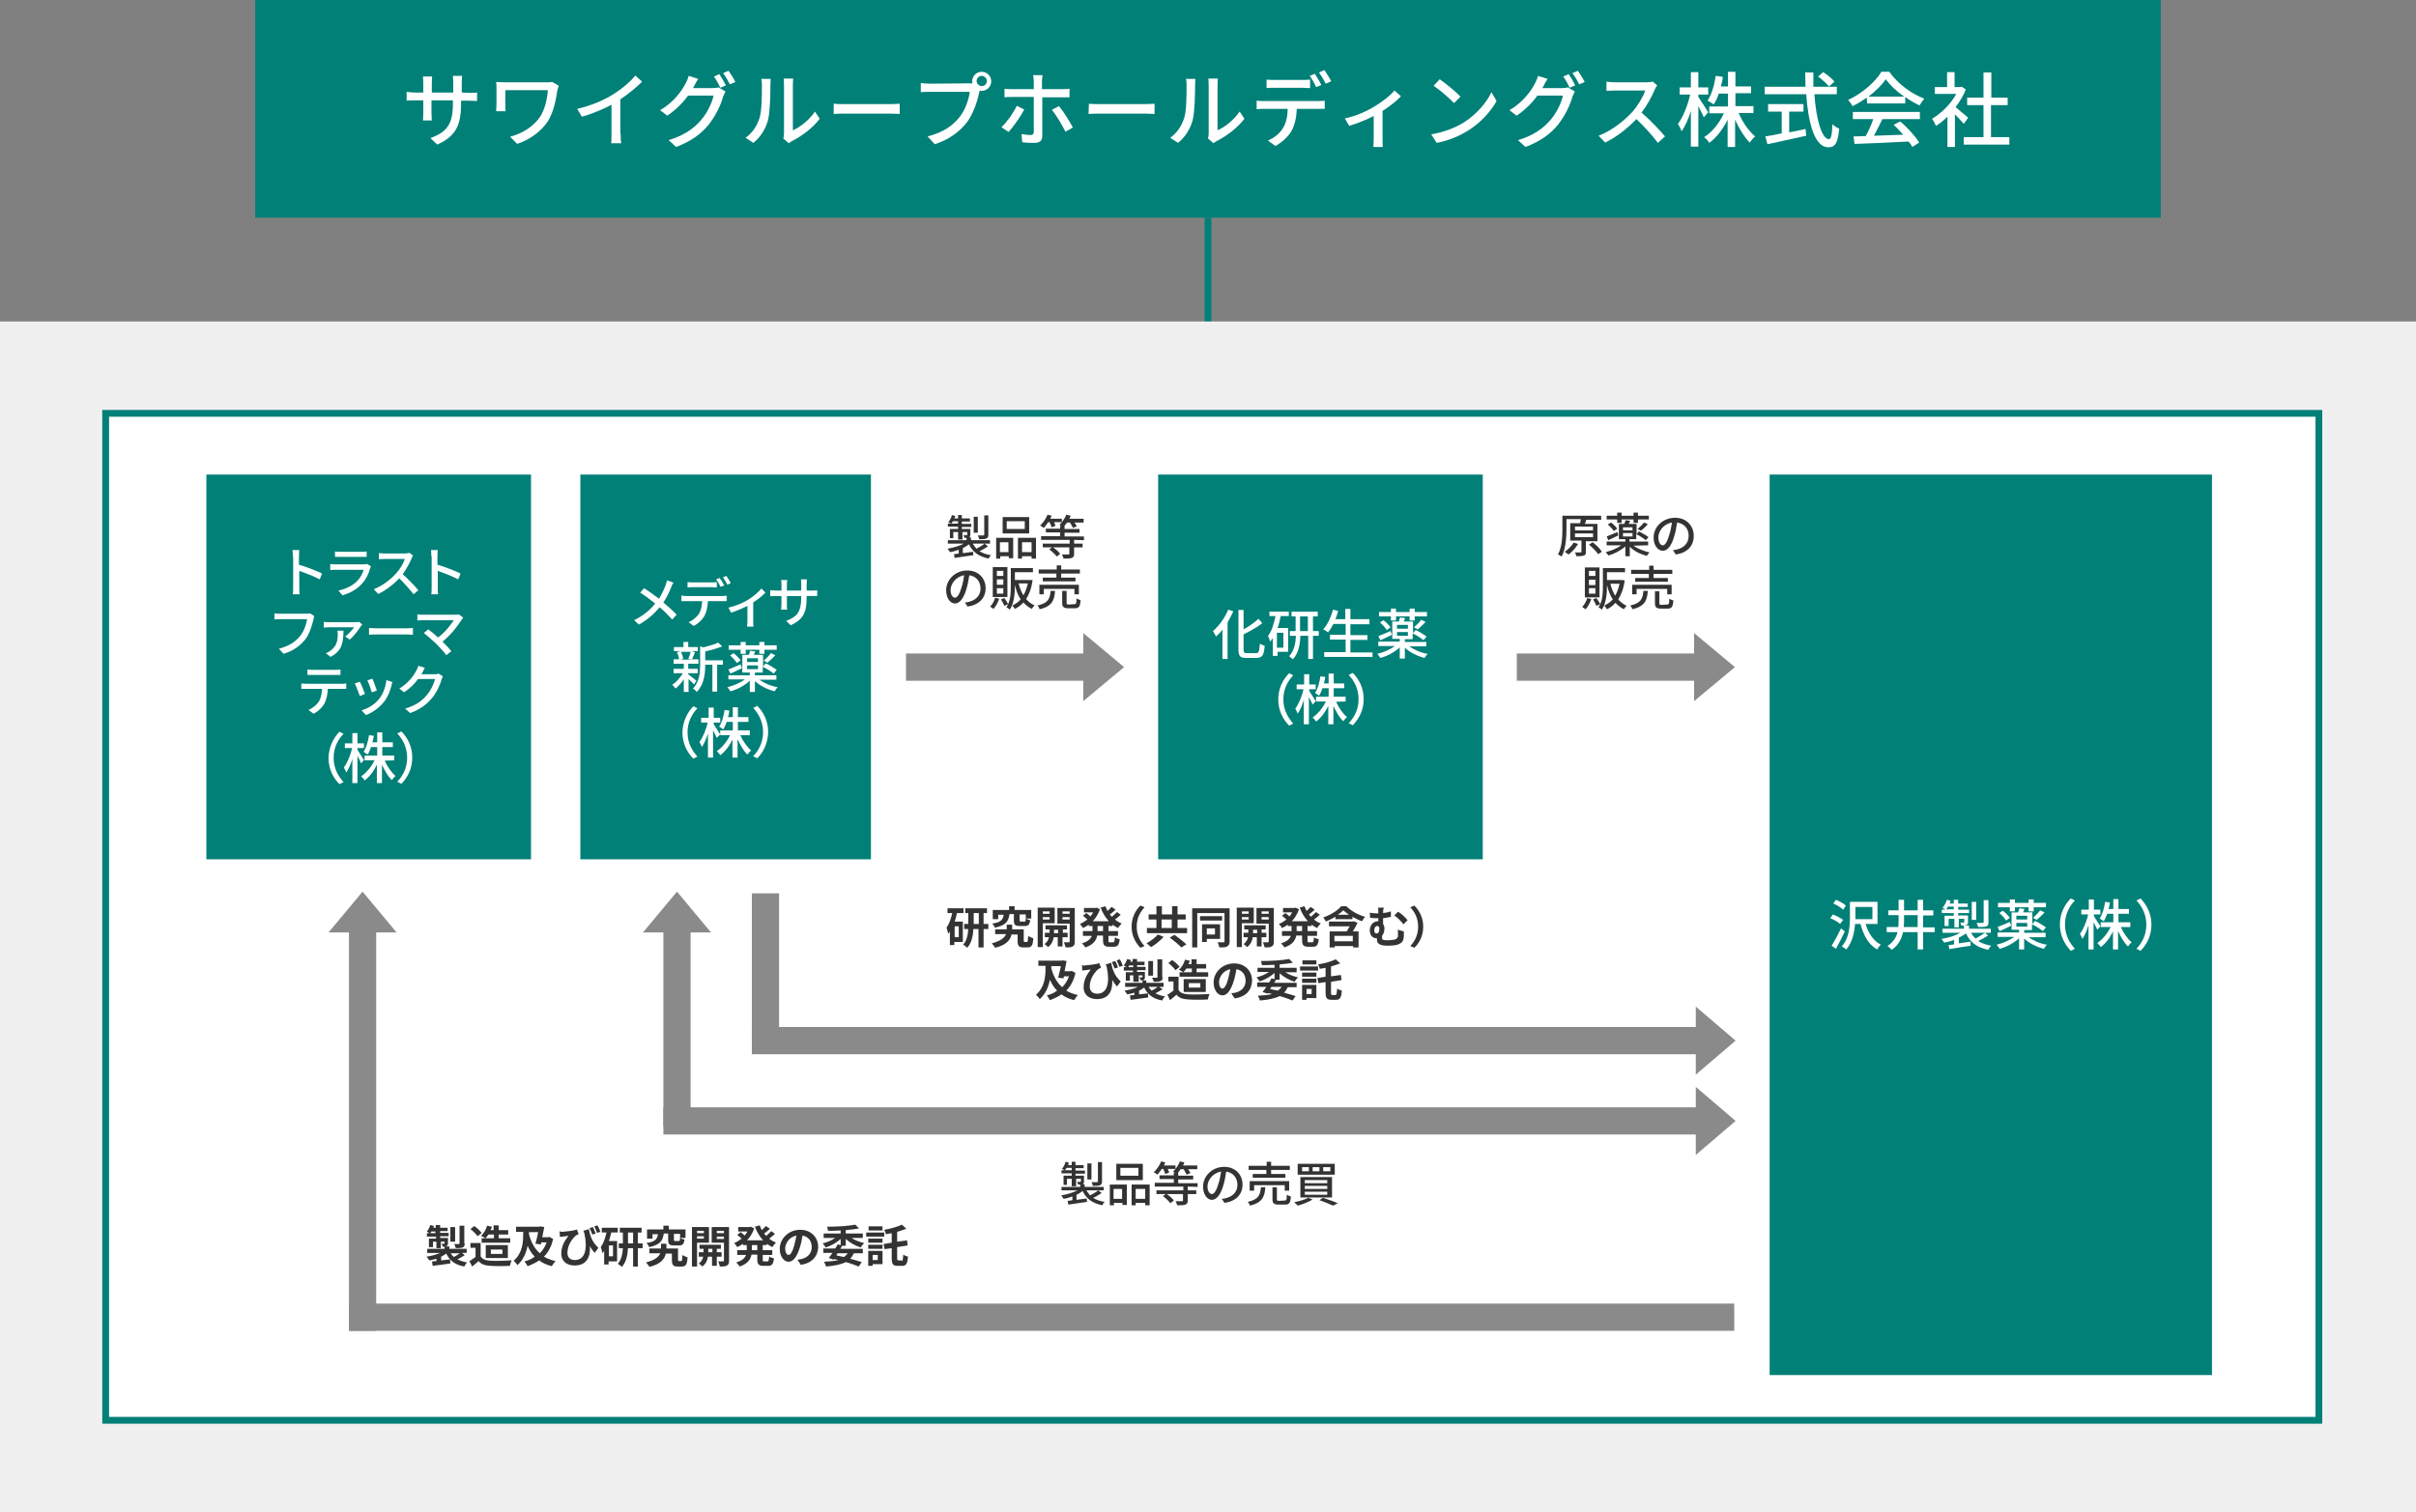
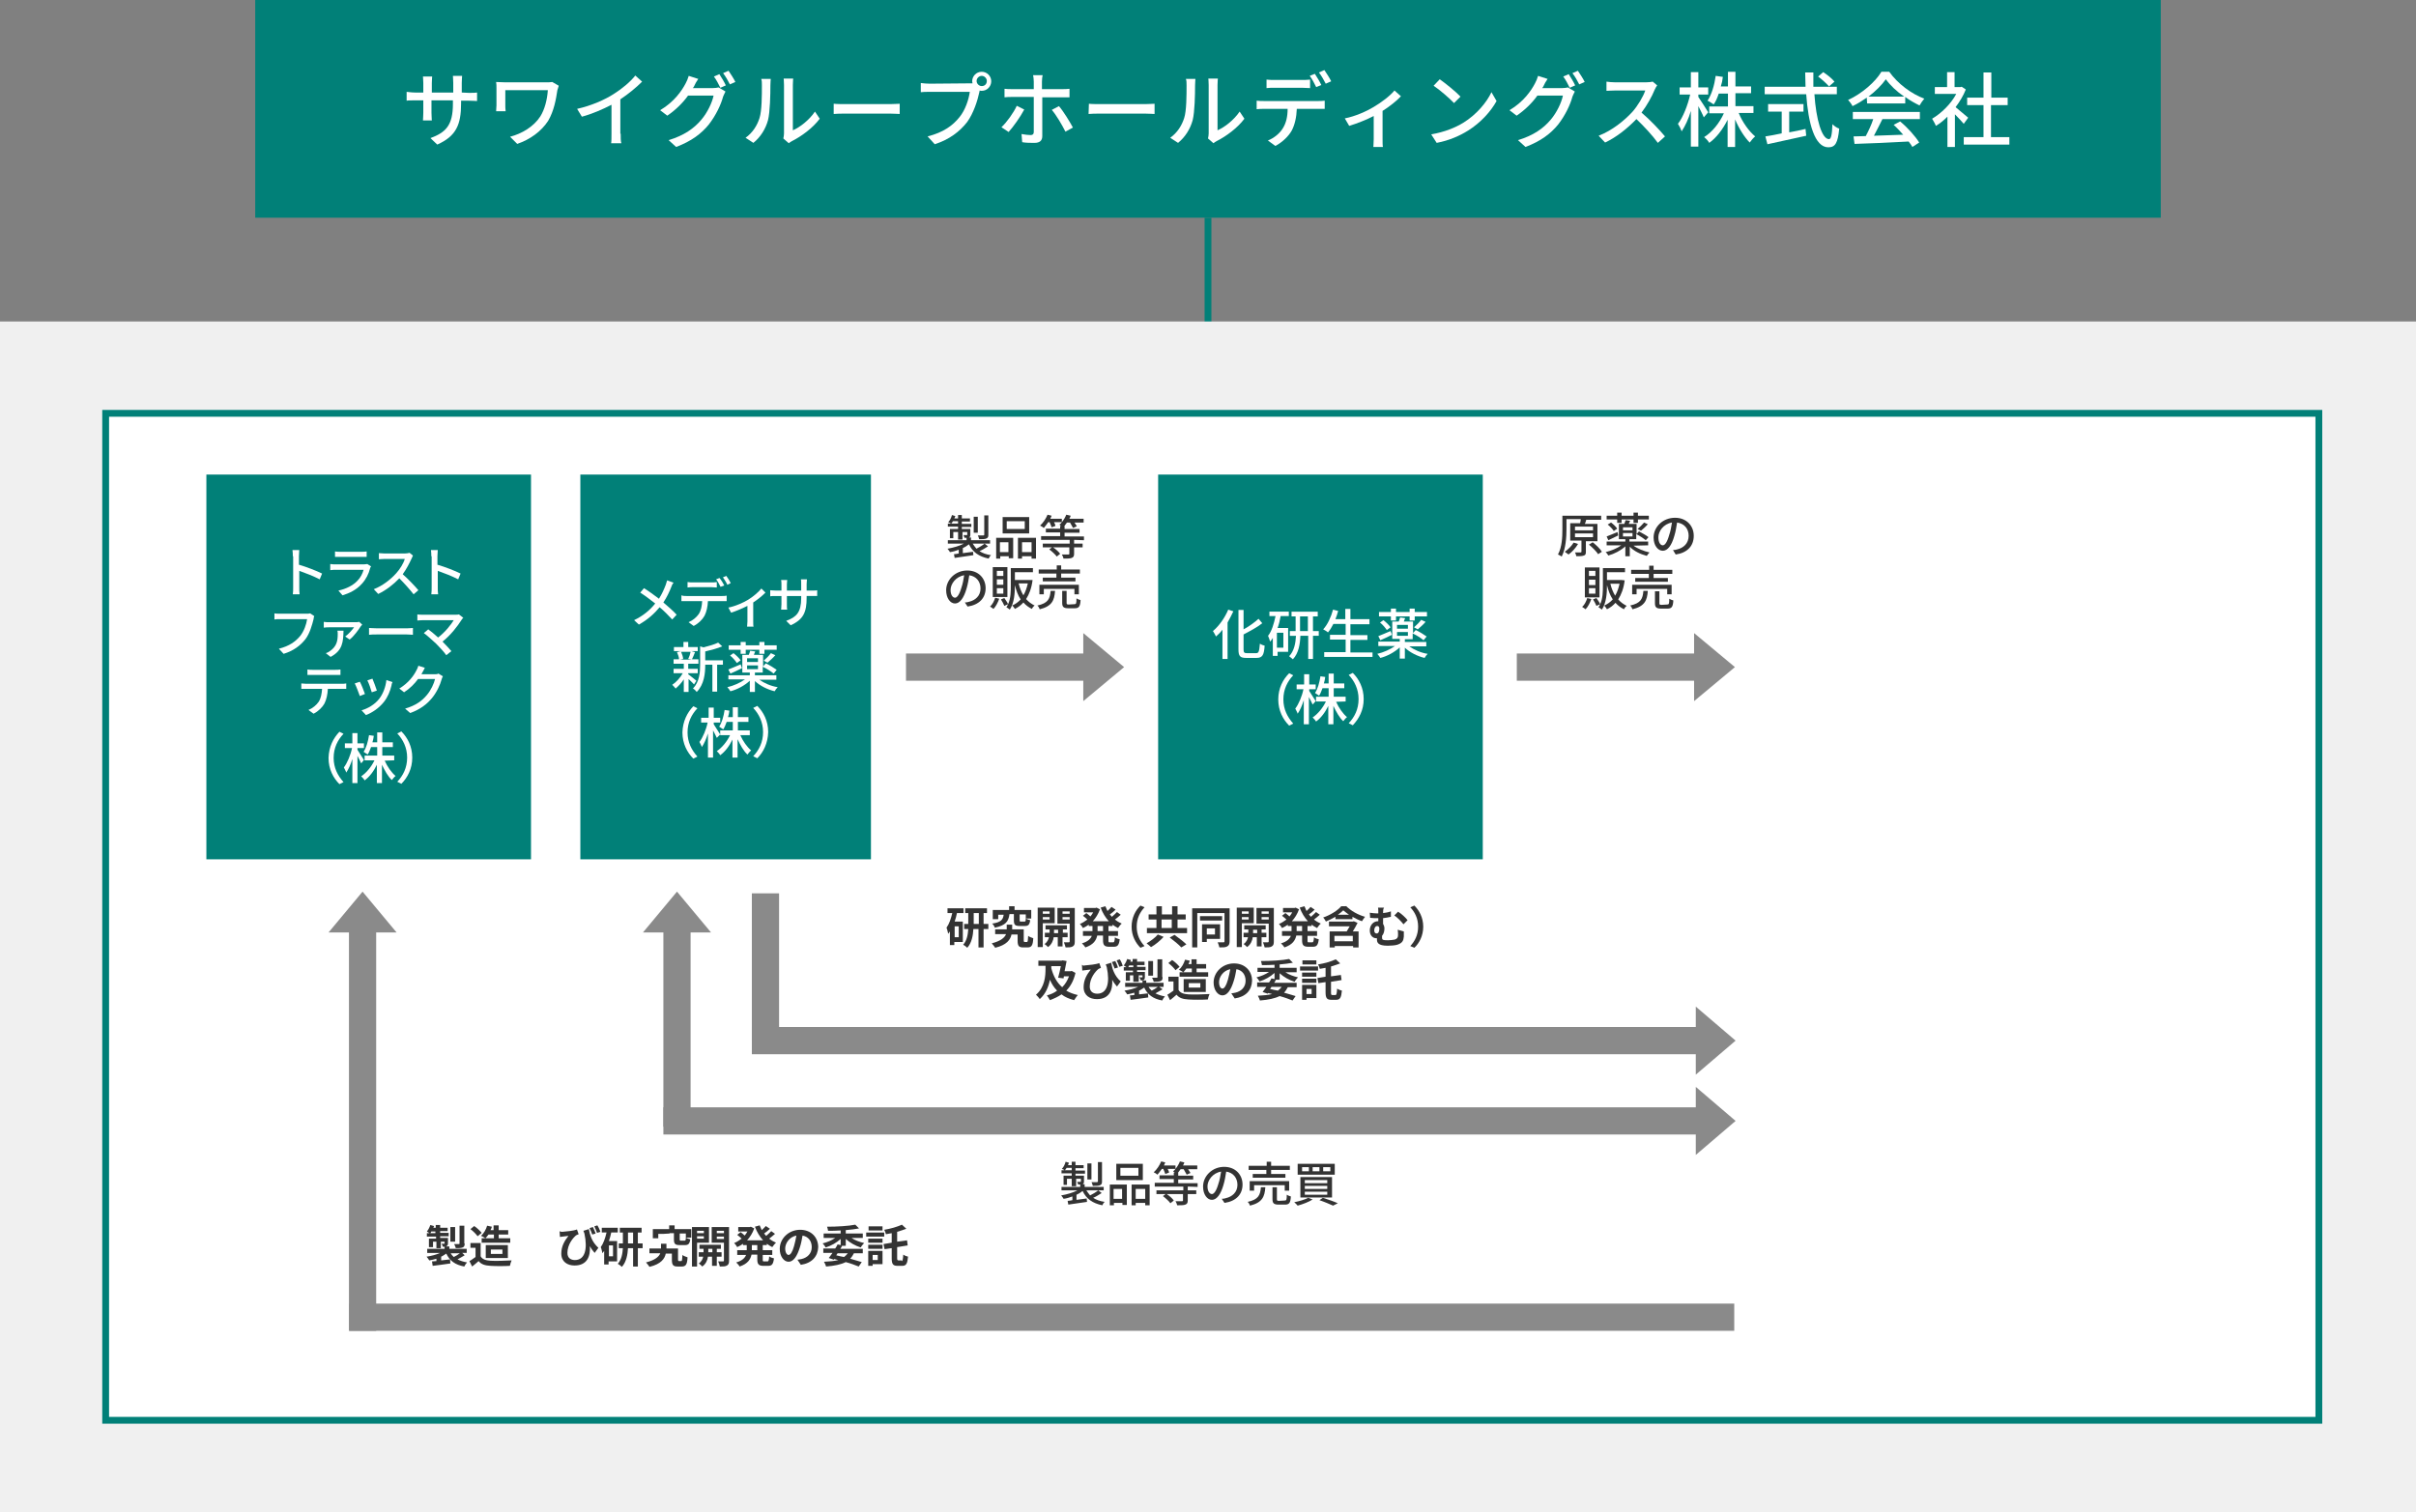
<svg xmlns="http://www.w3.org/2000/svg" id="_レイヤー_2" viewBox="0 0 710 444.5">
  <rect x="0" y="0" width="710" height="444.5" fill="#808080" stroke="none" />
  <g id="_長方形_1">
    <path d="M75,0v64h560V0H75Z" fill="#018078" fill-rule="evenodd" />
  </g>
  <path d="M137.8,27.3c1.2,0,1.9,0,2.4-.1v2.5c-.4,0-1.2-.1-2.4-.1h-2.3v.8c0,6.2-1.4,9.6-7,12.1l-2-1.9c4.5-1.7,6.6-3.7,6.6-10.1v-1h-6.3v3.6c0,1,.1,2,.1,2.3h-2.6c0-.3.1-1.3.1-2.3v-3.6h-2.4c-1.1,0-2.1,0-2.5.1v-2.6c.3,0,1.4.2,2.5.2h2.4v-2.8c0-.8-.1-1.6-.1-1.9h2.7c0,.3-.1,1-.1,1.9v2.8h6.3v-2.8c0-1-.1-1.8-.1-2.1h2.7c0,.4-.1,1.1-.1,2.1v2.8l2.1.1h0Z" fill="#fff" />
  <path d="M164.2,25.2c-.1.3-.3,1.1-.4,1.3-.4,2.7-1,6.1-2.7,9-2,3.1-5.3,5.5-9.1,6.8l-2.1-2.1c3.4-.9,6.9-2.9,8.9-6,1.3-2.1,2-4.9,2.2-7.7h-12.5v4.5c0,.3,0,1.1.1,1.7h-2.8c0-.6.1-1.2.1-1.7v-5.1c0-.6,0-1.2-.1-1.8.7,0,1.6.1,2.7.1h12c.6,0,1.3,0,1.8-.1l1.9,1.1Z" fill="#fff" />
  <path d="M182.4,39.3c0,1,0,2.3.2,2.8h-3c.1-.5.1-1.8.1-2.8v-8.5c-2.5,1.3-5.7,2.7-8.7,3.5l-1.4-2.3c4.1-.9,8.2-2.7,10.8-4.4,2.4-1.5,4.9-3.6,6.3-5.4l2,1.8c-1.7,1.7-4,3.6-6.4,5.2v10.1s.1,0,.1,0Z" fill="#fff" />
  <path d="M209.4,25.9c.7,0,1.3-.1,1.8-.2l2,1.2c-.2.4-.5,1-.7,1.5-.6,2.3-2.1,5.5-4.2,8.2-2.2,2.7-5.1,4.9-9.6,6.6l-2.2-2c4.6-1.4,7.5-3.5,9.6-6,1.8-2.1,3.2-5.1,3.6-7.1h-7.5c-1.5,2.1-3.6,4.2-6.1,5.9l-2.1-1.6c4.2-2.5,6.4-5.8,7.5-7.9.3-.5.7-1.5.9-2.2l2.8.9c-.5.7-1,1.6-1.2,2.1-.1.2-.2.4-.4.6,0,0,5.8,0,5.8,0ZM211.4,21.8c.6.9,1.5,2.4,1.9,3.3l-1.6.7c-.5-1-1.2-2.4-1.9-3.3l1.6-.7ZM214.1,20.8c.6.9,1.6,2.4,2,3.3l-1.6.7c-.5-1-1.3-2.4-2-3.3l1.6-.7Z" fill="#fff" />
  <path d="M219.1,40.5c2.1-1.5,3.4-3.6,4.1-5.8.7-2.1.7-6.8.7-9.6,0-.8,0-1.4-.2-1.9h2.8c0,.2-.1,1.1-.1,1.9,0,2.7-.1,7.8-.7,10.2-.7,2.6-2.2,5-4.3,6.7l-2.3-1.5ZM230.2,40.7c.1-.4.2-1,.2-1.5v-14.2c0-1-.1-1.8-.1-1.9h2.8c0,.1-.1.9-.1,1.9v13.3c2.1-.9,4.8-3,6.5-5.5l1.4,2.1c-2,2.7-5.4,5.2-8.2,6.6-.4.2-.6.4-.9.6l-1.6-1.4Z" fill="#fff" />
  <path d="M245.1,30.5c.8.1,2.3.1,3.6.1h13c1.2,0,2.1-.1,2.7-.1v3c-.5,0-1.6-.1-2.7-.1h-13.1c-1.3,0-2.8,0-3.6.1v-3h.1Z" fill="#fff" />
  <path d="M284.8,24.5h1c0-.2-.1-.4-.1-.6,0-1.5,1.2-2.8,2.8-2.8,1.5,0,2.8,1.2,2.8,2.8,0,1.5-1.2,2.8-2.8,2.8-.2,0-.4,0-.6-.1l-.1.5c-.5,2.4-1.7,6.2-3.6,8.8-2.2,2.8-5.2,5.1-9.5,6.5l-2.1-2.3c4.7-1.2,7.4-3.2,9.4-5.7,1.7-2.1,2.7-5.2,3-7.4h-11.8c-1,0-2,0-2.6.1v-2.7c.7.1,1.8.2,2.6.2l11.6-.1h0ZM290,23.8c0-.8-.7-1.5-1.5-1.5s-1.5.7-1.5,1.5.7,1.5,1.5,1.5c.9,0,1.5-.6,1.5-1.5Z" fill="#fff" />
  <path d="M301,32.2c-1.1,2.1-3.3,5.2-4.6,6.6l-2.1-1.4c1.6-1.5,3.6-4.3,4.5-6.3l2.2,1.1ZM306.3,28.6v11.4c0,1.3-.7,2-2.3,2-1.1,0-2.5,0-3.6-.2l-.2-2.4c1,.2,2.1.3,2.7.3s.9-.3.9-.9v-10.3h-6.4c-.7,0-1.5,0-2.2.1v-2.5c.7.1,1.4.1,2.2.1h6.4v-2.2c0-.6-.1-1.5-.2-1.9h2.8c-.1.3-.2,1.3-.2,1.9v2.2h6c.6,0,1.5,0,2.1-.1v2.5h-8ZM311.2,31.2c1.3,1.5,3.2,4.6,4.1,6.3l-2.2,1.2c-1-2-2.7-4.9-4-6.4l2.1-1.1Z" fill="#fff" />
  <path d="M320,30.5c.8.1,2.3.1,3.6.1h13c1.2,0,2.1-.1,2.7-.1v3c-.5,0-1.6-.1-2.7-.1h-13.1c-1.3,0-2.8,0-3.6.1l.1-3h0Z" fill="#fff" />
  <path d="M343.9,40.5c2.1-1.5,3.4-3.6,4.1-5.8.7-2.1.7-6.8.7-9.6,0-.8,0-1.4-.2-1.9h2.8c0,.2-.1,1.1-.1,1.9,0,2.7-.1,7.8-.7,10.2-.7,2.6-2.2,5-4.3,6.7l-2.3-1.5ZM355,40.7c.1-.4.2-1,.2-1.5v-14.2c0-1-.1-1.8-.1-1.9h2.8c0,.1-.1.9-.1,1.9v13.3c2.1-.9,4.8-3,6.5-5.5l1.4,2.1c-2,2.7-5.4,5.2-8.2,6.6-.4.2-.6.4-.9.6l-1.6-1.4Z" fill="#fff" />
  <path d="M387.3,29.7c.5,0,1.4,0,2-.1v2.4h-8.2c-.1,2.5-.6,4.7-1.5,6.4-.9,1.6-2.7,3.4-4.8,4.5l-2.2-1.6c1.8-.7,3.5-2.1,4.4-3.6,1-1.6,1.4-3.5,1.4-5.7h-6.9c-.7,0-1.5,0-2.2.1v-2.5c.7.1,1.4.1,2.2.1h15.8ZM374.6,25.8c-.8,0-1.7,0-2.4.1v-2.5c.7.1,1.6.1,2.3.1h8.1c.7,0,1.7,0,2.4-.1v2.5c-.8,0-1.6-.1-2.4-.1h-8ZM386.8,25.6c-.5-1-1.2-2.4-1.9-3.3l1.5-.6c.6.9,1.5,2.4,1.9,3.3l-1.5.6ZM389.2,20.6c.6.9,1.6,2.4,2,3.3l-1.6.7c-.5-1-1.3-2.4-2-3.3l1.6-.7Z" fill="#fff" />
  <path d="M411.7,28.3c-1.1,1.2-3.3,3-5.4,4.3v8.3c0,.8,0,1.9.1,2.3h-2.8c0-.4.1-1.5.1-2.3v-6.8c-2.1,1.1-4.9,2.2-7.2,2.9l-1.3-2.2c3.1-.6,6.4-2.1,8.4-3.3,2.4-1.4,5-3.4,6.2-4.9l1.9,1.7Z" fill="#fff" />
  <path d="M430,36.1c3.9-2.4,6.9-6,8.3-9l1.5,2.6c-1.7,3.1-4.7,6.4-8.4,8.7-2.4,1.5-5.5,2.9-9.2,3.6l-1.6-2.5c4-.7,7.1-2,9.4-3.4ZM429.2,28.4l-1.9,1.9c-1.2-1.3-4.2-3.9-6-5.1l1.8-1.9c1.7,1.2,4.8,3.7,6.1,5.1Z" fill="#fff" />
  <path d="M459,25.9c.7,0,1.3-.1,1.8-.2l2,1.2c-.2.4-.5,1-.7,1.5-.6,2.3-2.1,5.5-4.2,8.2-2.2,2.7-5.1,4.9-9.6,6.6l-2.2-2c4.6-1.4,7.5-3.5,9.6-6,1.8-2.1,3.2-5.1,3.6-7.1h-7.5c-1.5,2.1-3.6,4.2-6.1,5.9l-2.1-1.6c4.2-2.5,6.4-5.8,7.5-7.9.3-.5.7-1.5.9-2.2l2.8.9c-.5.7-1,1.6-1.2,2.1-.1.2-.2.4-.4.6h5.8ZM461,21.8c.6.9,1.5,2.4,1.9,3.3l-1.6.7c-.5-1-1.2-2.4-1.9-3.3l1.6-.7ZM463.7,20.8c.6.9,1.6,2.4,2,3.3l-1.6.7c-.5-1-1.3-2.4-2-3.3l1.6-.7Z" fill="#fff" />
  <path d="M487,25.1c-.2.2-.5.8-.7,1.2-.8,2-2.3,4.7-3.9,6.8,2.5,2.1,5.4,5.2,6.9,7l-2.1,1.9c-1.6-2.2-4-4.8-6.3-7-2.6,2.7-5.8,5.3-9.2,6.9l-1.9-2c3.9-1.5,7.5-4.4,9.9-7,1.6-1.8,3.2-4.5,3.8-6.3h-8.8c-.9,0-2.2.1-2.6.1v-2.7c.5.1,1.9.2,2.6.2h8.9c.9,0,1.7-.1,2.1-.2l1.3,1.1Z" fill="#fff" />
  <path d="M500.7,34.5c-.3-.8-1-2.1-1.6-3.3v11.9h-2.2v-10.5c-.7,2.4-1.7,4.5-2.7,6-.2-.6-.7-1.6-1.1-2.2,1.5-1.9,2.9-5.5,3.6-8.6h-3.1v-2.1h3.3v-4.5h2.2v4.5h2.9v2.1h-2.9v.7c.6.9,2.5,3.8,2.9,4.5l-1.3,1.5ZM511,33.3c1.1,2.7,3,5.3,4.8,6.8-.5.4-1.2,1.2-1.6,1.8-1.6-1.6-3.2-4.2-4.3-6.8v8.1h-2.2v-8c-1.4,2.8-3.3,5.3-5.4,6.8-.3-.6-1-1.3-1.5-1.7,2.3-1.4,4.5-4.1,5.8-7h-4.3v-2h5.5v-3.8h-2.7c-.4,1.2-.9,2.4-1.5,3.2-.4-.3-1.3-.9-1.8-1.1,1.2-1.8,2-4.5,2.4-7.3l2.1.3c-.1,1-.3,1.9-.6,2.8h2.1v-4.3h2.2v4.3h4.6v2h-4.6v3.8h5.3v2h-4.3v.1Z" fill="#fff" />
  <path d="M533.2,27.6c.5,7.6,2.2,13.3,4.3,13.3.6,0,.9-1.3,1-4.4.5.5,1.3,1.1,2,1.3-.4,4.3-1.2,5.5-3.2,5.5-4,0-5.9-7-6.5-15.6h-12.2v-2.2h12c0-1.4-.1-2.8-.1-4.2h2.4v4.2h6.9v2.2h-6.6v-.1h0ZM525.8,38.9c1.6-.3,3.2-.6,4.8-1l.2,2c-4,.9-8.3,1.8-11.4,2.5l-.6-2.3c1.3-.2,3-.5,4.8-.9v-6.4h-4v-2.2h10.4v2.2h-4.2v6.1ZM535.8,21.2c1.2.8,2.6,1.9,3.3,2.8l-1.6,1.4c-.7-.8-2.1-2.1-3.2-2.9l1.5-1.3Z" fill="#fff" />
  <path d="M548.6,28.7c-1.3.9-2.7,1.8-4.2,2.5-.2-.5-.8-1.3-1.3-1.8,4.1-1.9,8-5.3,9.8-8.3h2.3c2.5,3.5,6.5,6.5,10.3,7.9-.5.6-1,1.3-1.4,2-1.4-.7-2.9-1.5-4.2-2.5v1.9h-11.2l-.1-1.7h0ZM544.5,32.9h19.7v2.1h-11c-.8,1.6-1.7,3.4-2.5,4.9,2.7-.1,5.6-.2,8.6-.3-.9-1-1.8-2-2.8-2.9l1.9-1c2.2,1.8,4.5,4.4,5.6,6.2l-2,1.3c-.3-.5-.6-1-1.1-1.6-5.7.3-11.8.6-15.9.7l-.3-2.2,3.6-.1c.8-1.5,1.7-3.4,2.2-5h-6v-2.1ZM559.6,28.4c-2.2-1.5-4.1-3.3-5.4-5.1-1.2,1.7-3,3.5-5.1,5.1h10.5Z" fill="#fff" />
  <path d="M577.1,36.4c-.6-.7-1.6-1.8-2.6-2.8v9.6h-2.2v-8.9c-1.1,1.1-2.2,2-3.4,2.7-.2-.6-.8-1.6-1.1-2.1,2.7-1.6,5.5-4.3,7.1-7.3h-6.3v-2h3.6v-4.4h2.2v4.4h1.7l.4-.1,1.2.8c-.7,1.8-1.8,3.6-3,5.2,1.1.9,3.1,2.6,3.7,3.1l-1.3,1.8ZM590.5,40.3v2.2h-13.4v-2.2h5.8v-9.4h-4.8v-2.2h4.8v-7.4h2.3v7.4h4.8v2.2h-4.9v9.4h5.4Z" fill="#fff" />
  <g id="_長方形_2">
    <path d="M354,64v32h2v-32h-2Z" fill="#018078" fill-rule="evenodd" />
  </g>
  <g id="_長方形_3">
    <path d="M0,94.5v350h710V94.5H0Z" fill="#f0f0f0" fill-rule="evenodd" />
  </g>
  <rect x="31.05" y="121.5" width="650.4" height="296" fill="#fff" stroke="#018078" stroke-miterlimit="10" stroke-width="2" />
  <path d="M281.25,268.3c-.2.9-.4,1.8-.7,2.6h2.4v6h-2.5v.9h-1.3v-4c-.2.2-.3.5-.5.7-.1-.4-.3-1.4-.5-1.8.8-1.1,1.3-2.6,1.7-4.3h-1.4v-1.4h4.7v1.4h-1.9v-.1ZM281.75,272.3h-1.2v3.2h1.2v-3.2ZM290.45,273.1h-1.4v5.4h-1.5v-5.4h-1.5c-.1,1.9-.5,4.1-1.8,5.5-.3-.3-.8-.7-1.2-.9,1.1-1.2,1.4-3,1.5-4.6h-1.2v-1.5h1.2v-3.2h-.9v-1.4h6.4v1.4h-1v3.2h1.4v1.5ZM287.65,271.6v-3.2h-1.5v3.2h1.5Z" fill="#333" />
  <path d="M301.75,276.9c.3,0,.3-.2.4-1.8.3.3,1,.5,1.5.7-.1,2.1-.5,2.7-1.7,2.7h-1.2c-1.3,0-1.7-.4-1.7-2v-1.8h-1.8c-.3,1.5-1.4,3.1-4.8,3.9-.2-.4-.7-.9-1-1.3,2.7-.7,3.8-1.7,4.2-2.7h-3.2v-1.4h3.4v-1.4h1.6v1.4h3.4v3.2c0,.4.1.5.3.5h.6ZM296.65,268.8c-.3,2-1,3.2-4.3,3.9-.1-.4-.5-1-.8-1.2,2.7-.4,3.2-1.2,3.4-2.6h-1.6v1.3h-1.6v-2.7h4.8v-1.1h1.6v1.1h4.9v2.5h-1.6v-1.2h-1.8v1.7c0,.4.1.4.4.4h1c.3,0,.4-.1.4-.9.3.2.9.4,1.3.5-.2,1.4-.6,1.7-1.6,1.7h-1.5c-1.4,0-1.7-.4-1.7-1.7v-1.8h-1.3v.1Z" fill="#333" />
  <path d="M306.45,271.4v7h-1.5v-11.6h5v4.6h-3.5ZM306.45,267.9v.7h2v-.7h-2ZM308.45,270.3v-.7h-2v.7h2ZM312.25,275.5v2.7h-1.4v-2.7h-1.2c-.1.9-.6,2.2-1.7,2.9-.2-.3-.7-.7-1-.9.8-.5,1.2-1.4,1.3-2h-1.2v-1.3h1.4v-1h-1.2v-1.2h6.3v1.2h-1.2v1h1.4v1.3h-1.5ZM310.95,274.3v-1h-1.2v1h1.2ZM315.85,276.7c0,.8-.1,1.2-.6,1.5s-1.1.3-2.1.3c-.1-.4-.3-1.1-.5-1.5h1.4c.2,0,.3-.1.3-.3v-5.2h-3.6v-4.6h5.1v9.8h0ZM312.25,267.9v.7h2.1v-.7h-2.1ZM314.35,270.3v-.7h-2.1v.7h2.1Z" fill="#333" />
  <path d="M325.75,272.2v1.5h2.8v1.4h-2.8v1.4c0,.5.1.5.4.5h1c.3,0,.4-.3.5-1.5.3.3.9.5,1.4.6-.2,1.7-.6,2.2-1.7,2.2h-1.4c-1.4,0-1.8-.5-1.8-1.9v-1.4h-1.7c-.3,1.4-1.1,2.7-3.5,3.5-.2-.4-.7-.9-1-1.2,1.8-.5,2.6-1.4,2.9-2.2h-2.6v-1.4h2.8v-1.5h-1.1v-.4c-.5.4-1.1.7-1.7,1-.2-.4-.6-.9-.9-1.2.8-.3,1.5-.8,2.2-1.3-.3-.3-.9-.8-1.3-1.1l1-.8c.4.3.9.7,1.2,1,.3-.4.6-.8.8-1.2h-2.7v-1.3h3.4l.3-.1,1,.5c-.5,1.4-1.2,2.5-2.1,3.5h4.7c-1-1.1-1.8-2.4-2.4-4l1.4-.4c.2.5.4.9.6,1.4.4-.4.9-.8,1.2-1.2l1.2.8c-.5.5-1.1,1-1.7,1.4.2.2.4.5.6.7.5-.4,1.1-1,1.5-1.4l1.1.8c-.5.5-1.2,1-1.7,1.4.6.5,1.3.9,2,1.2-.4.3-.8.9-1.1,1.3-.6-.3-1.1-.6-1.6-1v.4h-1.2ZM324.15,272.2h-1.6v1.5h1.6v-1.5Z" fill="#333" />
  <path d="M335.15,266.2l1.2.5c-1.3,1.4-2.3,3.2-2.3,5.7s1,4.3,2.3,5.7l-1.2.5c-1.4-1.4-2.6-3.5-2.6-6.2s1.2-4.9,2.6-6.2Z" fill="#333" />
  <path d="M348.85,272.8v1.5h-11.8v-1.5h2.8v-2.5h-2.3v-1.5h2.3v-2.4h1.6v2.4h3v-2.4h1.6v2.4h2.4v1.5h-2.4v2.5h2.8ZM341.95,275.4c-1,1.1-2.4,2.3-3.7,3-.3-.3-.9-.8-1.3-1.1,1.2-.7,2.6-1.7,3.3-2.6l1.7.7ZM341.35,272.8h3v-2.5h-3v2.5ZM345.15,274.8c1.1.8,2.7,2,3.5,2.8l-1.5.9c-.7-.8-2.3-2.1-3.4-2.9l1.4-.8Z" fill="#333" />
  <path d="M361.35,276.7c0,.8-.2,1.2-.7,1.5s-1.2.3-2.3.3c-.1-.4-.3-1.1-.5-1.5h1.7c.2,0,.3-.1.3-.3v-8.3h-8v10.1h-1.5v-11.5h11v9.7ZM359.15,270.6h-6.5v-1.3h6.5v1.3ZM354.65,276v.9h-1.4v-5.2h5.3v4.3h-3.9ZM354.65,272.9v1.8h2.4v-1.8h-2.4Z" fill="#333" />
  <path d="M364.95,271.4v7h-1.5v-11.6h5v4.6h-3.5ZM364.95,267.9v.7h2v-.7h-2ZM366.95,270.3v-.7h-2v.7h2ZM370.75,275.5v2.7h-1.4v-2.7h-1.2c-.1.9-.6,2.2-1.7,2.9-.2-.3-.7-.7-1-.9.8-.5,1.2-1.4,1.3-2h-1.3v-1.3h1.4v-1h-1.2v-1.2h6.3v1.2h-1.2v1h1.4v1.3h-1.4ZM369.45,274.3v-1h-1.2v1h1.2ZM374.35,276.7c0,.8-.1,1.2-.6,1.5s-1.1.3-2.1.3c-.1-.4-.3-1.1-.5-1.5h1.4c.2,0,.3-.1.3-.3v-5.2h-3.6v-4.6h5.1v9.8h0ZM370.75,267.9v.7h2.1v-.7h-2.1ZM372.85,270.3v-.7h-2.1v.7h2.1Z" fill="#333" />
  <path d="M384.25,272.2v1.5h2.8v1.4h-2.8v1.4c0,.5.1.5.4.5h1c.3,0,.4-.3.5-1.5.3.3.9.5,1.4.6-.2,1.7-.6,2.2-1.7,2.2h-1.4c-1.4,0-1.8-.5-1.8-1.9v-1.4h-1.7c-.3,1.4-1.1,2.7-3.5,3.5-.2-.4-.7-.9-1-1.2,1.8-.5,2.6-1.4,2.9-2.2h-2.6v-1.4h2.8v-1.5h-1.1v-.4c-.5.4-1.1.7-1.7,1-.2-.4-.6-.9-.9-1.2.8-.3,1.5-.8,2.2-1.3-.3-.3-.9-.8-1.3-1.1l1-.8c.4.3.9.7,1.2,1,.3-.4.6-.8.8-1.2h-2.7v-1.3h3.4l.3-.1,1,.5c-.5,1.4-1.2,2.5-2.1,3.5h4.7c-1-1.1-1.8-2.4-2.4-4l1.4-.4c.2.5.4.9.6,1.4.4-.4.9-.8,1.2-1.2l1.2.8c-.5.5-1.1,1-1.7,1.4.2.2.4.5.6.7.5-.4,1.1-1,1.5-1.4l1.1.8c-.5.5-1.2,1-1.7,1.4.6.5,1.3.9,2,1.2-.4.3-.8.9-1.1,1.3-.6-.3-1.1-.6-1.6-1v.4h-1.2ZM382.65,272.2h-1.6v1.5h1.6v-1.5Z" fill="#333" />
  <path d="M395.55,266.3c1.5,1.5,3.5,2.6,5.6,3.2-.3.4-.7.9-.9,1.3-.9-.3-1.9-.8-2.8-1.3v.7h-5v-.7c-.9.5-1.9,1-2.8,1.4-.2-.4-.5-.9-.8-1.2,2.1-.7,4.3-2.1,5.3-3.3h1.4v-.1ZM398.95,271.3c-.4.8-.9,1.7-1.4,2.5h1.7v4.7h-1.6v-.4h-5.4v.4h-1.5v-4.7h5c.3-.5.6-1,.9-1.5h-6.1v-1.4h7l.3-.1,1.1.5ZM397.55,275.1h-5.4v1.6h5.4v-1.6ZM396.45,268.9c-.6-.4-1.2-.9-1.7-1.3-.4.4-1,.9-1.6,1.3h3.3Z" fill="#333" />
  <path d="M406.45,268.4c.8-.1,1.5-.2,2.3-.5v1.6c-.8.2-1.6.3-2.3.4v1.7c.2.3.4.8.4,1.3,0,.8-.2,1.6-.7,2.2v.5c0,.6.1.8,1.7.8.6,0,1.5-.1,2-.2.7-.2,1-.6,1-1.3,0-.5,0-1-.1-1.6l1.8.5v1.5c-.1,1.2-.4,1.9-1.9,2.4-.6.2-1.9.3-2.8.3-3,0-3.2-1-3.2-1.9v-.3h-.2c-.9,0-1.9-.7-1.9-2.3,0-1.5,1-2.7,2.4-2.7h.1v-.9h-.3c-.6,0-1.3,0-2.1-.1l-.1-1.5c.7.1,1.5.2,2.1.2h.4v-.1c0-.8,0-1.3-.1-1.6h1.8c-.3.4-.3.9-.3,1.6ZM405.35,273c0-.5-.2-.8-.6-.8-.5,0-.9.5-.9,1.3,0,.6.3.9.7.9.6,0,.8-.7.8-1.4ZM413.65,270.5l-1.2,1.2c-.7-.9-1.9-2.1-2.7-2.6l1.1-1.1c.9.5,2.3,1.8,2.8,2.5Z" fill="#333" />
  <path d="M415.65,278.6l-1.2-.5c1.3-1.4,2.3-3.2,2.3-5.7s-1-4.3-2.3-5.7l1.2-.5c1.4,1.4,2.6,3.5,2.6,6.2s-1.2,4.9-2.6,6.2Z" fill="#333" />
  <path d="M316.05,286c-.5,2.2-1.4,3.9-2.7,5.2,1,.6,2.1,1,3.4,1.3-.4.4-.8,1.1-1.1,1.5-1.5-.4-2.7-.9-3.7-1.7-1,.7-2.1,1.2-3.4,1.7-.2-.4-.6-1-.9-1.4,1.1-.3,2.1-.7,3-1.4-.9-.9-1.6-2-2.1-3.2-.4,2-1.2,4.1-3,5.7-.2-.4-.8-1-1.1-1.3,2.6-2.2,2.8-5.5,2.8-7.6v-.9h-2.1v-1.5h6.8l.3-.1,1.2.2c-.2.9-.4,1.9-.6,3h1.8l.3-.1,1.1.6ZM308.95,284.1v.5c.6,2.3,1.6,4.2,3.2,5.6.9-.9,1.5-1.9,2-3.2h-1.5l-.1.6-1.6-.2c.3-1.1.6-2.3.8-3.4h-2.8v.1Z" fill="#333" />
  <path d="M318.75,283.8c1.2-.1,3.4-.3,4.3-.7l.5,1.4c-.2.1-.5.2-.7.3-.9.7-2.6,2.7-2.6,5.2,0,1.5,1,2.1,2.2,2.1,2.9,0,3.8-3.1,2.8-7.8-.1-.3-.2-.5-.3-.8l1.6-.5c.3,1.6.8,3.7,2.8,5.5l-1.1,1.5c-.5-.6-1-1.2-1.4-2,.2,3-.8,5.7-4.5,5.7-2.1,0-3.9-1.1-3.9-3.5,0-2.1.9-3.7,2.1-5.2-.5.1-1.3.1-1.7.2-.3,0-.5.1-.8.1l-.1-1.7c.3.3.6.3.8.2ZM328.55,284.4l-1,.3c-.2-.6-.5-1.3-.8-1.9l1-.3c.3.5.6,1.3.8,1.9ZM329.95,283.9l-1,.3c-.2-.6-.5-1.3-.8-1.9l.9-.3c.4.5.7,1.3.9,1.9Z" fill="#333" />
  <path d="M341.65,290.8c-.7.4-1.5.9-2.1,1.2.8.4,1.7.7,2.8.9-.3.3-.7.9-.8,1.2-2.7-.5-4.3-1.7-5.3-3.8-.5.3-1,.7-1.5.9v1.1c.8-.1,1.7-.2,2.6-.3l.1,1.2c-1.8.3-3.8.5-5.2.7l-.2-1.3c.4,0,.8-.1,1.3-.1v-.7c-.7.2-1.4.4-2.1.5-.2-.3-.5-.8-.8-1.1,1.4-.2,2.9-.6,4-1.1h-3.8v-1.2h5.1v-.7h-.5c-.1-.3-.2-.6-.4-.9h.7c.1,0,.2,0,.2-.1v-.5h-1.1v1.9h-1.6v-1.9h-1v1.6h-1.2v-2.5h2.1v-.5h-2.7v-1h.8c-.3-.2-.6-.4-.8-.5.4-.5.8-1.2,1-1.9l1.1.3c-.1.2-.1.4-.2.5h.7v-.8h1.3v.8h2.2v1h-2.2v.5h2.5v1h-2.5v.5h2.3v1.5c0,.5-.1.7-.4.9-.2.1-.4.1-.6.1h1.4v.7h5.1v1.2h-1.3l1,.7ZM333.05,284.3v-.5h-1.2c-.1.2-.2.4-.3.5h1.5ZM338.85,286.8h-1.4v-4.3h1.4v4.3ZM337.55,290.1c.2.4.6.8.9,1.1.6-.3,1.3-.7,1.8-1.1h-2.7ZM341.65,287.2c0,.7-.1,1-.6,1.2s-1.1.2-2,.2c-.1-.4-.3-.9-.5-1.2h1.4c.2,0,.2-.1.2-.2v-5.2h1.4v5.2h.1Z" fill="#333" />
  <path d="M346.35,291c.5.9,1.5,1.2,2.9,1.3,1.5.1,4.4,0,6.2-.1-.2.4-.4,1.1-.5,1.6-1.6.1-4.2.1-5.7,0-1.6-.1-2.7-.4-3.5-1.4-.6.5-1.1,1-1.9,1.6l-.8-1.6c.6-.3,1.2-.8,1.8-1.2v-2.7h-1.5v-1.4h3v3.9ZM345.45,285.2c-.4-.6-1.3-1.5-2.1-2.1l1.1-.9c.8.5,1.7,1.4,2.2,2l-1.2,1ZM347.75,285.8c-.3-.2-.9-.6-1.3-.7.8-.7,1.5-1.9,1.8-3l1.4.3c-.1.3-.2.7-.4,1h.9v-1.4h1.5v1.4h2.8v1.3h-2.8v1.1h3.4v1.3h-8.4v-1.3h1.1ZM348.65,284.7c-.3.4-.6.8-.9,1.1h2.5v-1.1h-1.6ZM347.85,291.6v-3.8h6.5v3.8h-6.5ZM349.35,290.3h3.4v-1.3h-3.4v1.3Z" fill="#333" />
  <path d="M362.85,293.5l-1-1.5c.5-.1.9-.1,1.2-.2,1.7-.4,3-1.6,3-3.5,0-1.8-1-3.1-2.7-3.4-.2,1.1-.4,2.3-.8,3.5-.8,2.6-1.9,4.2-3.3,4.2s-2.6-1.6-2.6-3.8c0-3,2.6-5.6,6-5.6,3.2,0,5.3,2.2,5.3,5.1-.1,2.8-1.8,4.7-5.1,5.2ZM359.25,290.6c.5,0,1.1-.8,1.6-2.6.3-1,.5-2.1.7-3.1-2.1.4-3.3,2.3-3.3,3.8,0,1.3.5,1.9,1,1.9Z" fill="#333" />
  <path d="M375.85,288h-1.1l.2.1c-.2.3-.3.5-.5.8h6.6v1.3h-2.6c-.3.6-.7,1.2-1.1,1.6,1.3.4,2.5.7,3.4,1l-.9,1.3c-1-.4-2.3-.9-3.8-1.3-1.4.7-3.3,1.1-5.8,1.3-.1-.5-.4-1-.6-1.4,1.7-.1,3.1-.2,4.2-.5-.4-.1-.8-.2-1.2-.3l-.1.2-1.5-.5c.3-.4.7-.9,1.1-1.5h-2.7v-1.3h3.5c.3-.4.5-.8.7-1.2l.9.2v-1.8c-1.2,1.1-2.8,2-4.4,2.5-.2-.4-.6-.9-.9-1.2,1.3-.3,2.7-.9,3.7-1.6h-3.4v-1.2h5v-.9c-1.3.1-2.5.1-3.7.1,0-.3-.2-.9-.3-1.2,2.9,0,6.4-.2,8.3-.6l1.1,1.1c-1.1.2-2.5.4-3.9.5v1h5v1.3h-3.3c1,.7,2.4,1.2,3.7,1.5-.3.3-.8.9-1,1.3-1.6-.5-3.2-1.4-4.4-2.5v1.9h-.2ZM373.65,290.1l-.4.6c.8.2,1.6.4,2.3.5.4-.3.8-.7,1.1-1.1h-3Z" fill="#333" />
  <path d="M387.35,285.3h-5.3v-1.2h5.3v1.2ZM386.75,293.4h-2.8v.5h-1.3v-4.4h4.2v3.9h-.1ZM382.65,285.9h4.2v1.2h-4.2v-1.2ZM382.65,287.7h4.2v1.2h-4.2v-1.2ZM386.85,283.5h-4.1v-1.2h4.1v1.2ZM383.95,290.7v1.5h1.5v-1.5h-1.5ZM392.45,292.5c.3,0,.4-.4.5-1.9.4.3,1,.5,1.4.6-.2,2-.5,2.7-1.7,2.7h-1.4c-1.3,0-1.7-.5-1.7-2.2v-3l-2.1.3-.3-1.5,2.4-.4v-2.6c-.6.1-1.2.2-1.7.3-.1-.4-.3-1-.5-1.3,1.9-.3,3.9-.9,5.2-1.5l1.3,1.2c-.8.3-1.7.6-2.7.9v2.9l2.9-.4.2,1.5-3.1.5v3.2c0,.6.1.7.4.7h.9Z" fill="#333" />
  <path d="M136.55,369c-.7.4-1.5.9-2.1,1.2.8.4,1.7.7,2.8.9-.3.3-.7.9-.8,1.2-2.7-.5-4.3-1.7-5.3-3.8-.5.3-1,.7-1.5.9v1.1c.8-.1,1.7-.2,2.6-.3l.1,1.2c-1.8.3-3.8.5-5.2.7l-.2-1.3c.4,0,.8-.1,1.3-.1v-.7c-.7.2-1.4.4-2.1.5-.2-.3-.5-.8-.8-1.1,1.4-.2,2.9-.6,4-1.1h-3.8v-1.2h5.1v-.6h-.5c-.1-.3-.2-.6-.4-.9h.7c.1,0,.2,0,.2-.1v-.5h-1.1v1.9h-1.3v-1.9h-1v1.6h-1.2v-2.5h2.1v-.6h-2.7v-1h.8c-.3-.2-.6-.4-.8-.5.4-.5.8-1.2,1-1.9l1.1.3c-.1.2-.1.4-.2.5h.7v-.8h1.3v.8h2.2v1h-2.2v.5h2.5v1h-2.5v.5h2.3v1.5c0,.5-.1.7-.4.9-.2.1-.4.1-.6.1h1.4v.7h5.1v1.2h-1.3l.7.7ZM127.95,362.5v-.5h-1.2c-.1.2-.2.4-.3.5h1.5ZM133.75,365h-1.4v-4.3h1.4v4.3ZM132.45,368.4c.2.4.6.8.9,1.1.6-.3,1.3-.7,1.8-1.1h-2.7ZM136.55,365.5c0,.7-.1,1-.6,1.2s-1.1.2-2,.2c-.1-.4-.3-.9-.5-1.2h1.4c.2,0,.2-.1.2-.2v-5.2h1.4v5.2h.1Z" fill="#333" />
  <path d="M141.25,369.3c.5.9,1.5,1.2,2.9,1.3,1.5.1,4.4,0,6.2-.1-.2.4-.4,1.1-.5,1.6-1.6.1-4.2.1-5.7,0-1.6-.1-2.7-.4-3.5-1.4-.6.5-1.1,1-1.9,1.6l-.8-1.6c.6-.3,1.2-.8,1.8-1.2v-2.7h-1.5v-1.4h3v3.9ZM140.35,363.4c-.4-.6-1.3-1.5-2.1-2.1l1.1-.9c.8.5,1.7,1.4,2.2,2l-1.2,1ZM142.65,364c-.3-.2-.9-.6-1.3-.7.8-.7,1.5-1.9,1.8-3l1.4.3c-.1.3-.2.7-.4,1h.9v-1.4h1.5v1.4h2.8v1.3h-2.8v1.1h3.4v1.3h-8.4v-1.3h1.1ZM143.55,362.9c-.3.4-.6.8-.9,1.1h2.5v-1.1h-1.6ZM142.75,369.8v-3.8h6.5v3.8h-6.5ZM144.25,368.6h3.4v-1.3h-3.4v1.3Z" fill="#333" />
-   <path d="M162.55,364.2c-.5,2.2-1.4,3.9-2.7,5.2,1,.6,2.1,1,3.4,1.3-.4.4-.8,1.1-1.1,1.5-1.5-.4-2.7-.9-3.7-1.7-1,.7-2.1,1.2-3.4,1.7-.2-.4-.6-1-.9-1.4,1.1-.3,2.1-.7,3-1.4-.9-.9-1.6-2-2.1-3.2-.4,2-1.2,4.1-3,5.7-.2-.4-.8-1-1.1-1.3,2.6-2.2,2.8-5.5,2.8-7.6v-.9h-2.1v-1.5h6.8l.3-.1,1.2.2c-.2.9-.4,1.9-.6,3h1.8l.3-.1,1.1.6ZM155.45,362.3v.5c.6,2.3,1.6,4.2,3.2,5.6.9-.9,1.5-1.9,2-3.2h-1.6l-.1.6-1.6-.2c.3-1.1.6-2.3.8-3.4h-2.7v.1Z" fill="#333" />
  <path d="M165.25,362.1c1.2-.1,3.4-.3,4.3-.7l.5,1.4c-.2.1-.5.2-.7.3-.9.7-2.6,2.7-2.6,5.2,0,1.5,1,2.1,2.2,2.1,2.9,0,3.8-3.1,2.8-7.8-.1-.3-.2-.5-.3-.8l1.6-.5c.3,1.6.8,3.7,2.8,5.5l-1.1,1.5c-.5-.6-1-1.2-1.4-2,.2,3-.8,5.7-4.5,5.7-2.1,0-3.9-1.1-3.9-3.5,0-2.1.9-3.7,2.1-5.2-.5.1-1.3.1-1.7.2-.3,0-.5.1-.8.1l-.1-1.7c.3.2.6.2.8.2ZM175.05,362.6l-1,.3c-.2-.6-.5-1.3-.8-1.9l1-.3c.3.6.6,1.4.8,1.9ZM176.45,362.1l-1,.3c-.2-.6-.5-1.3-.8-1.9l.9-.3c.4.6.7,1.4.9,1.9Z" fill="#333" />
  <path d="M179.65,362.2c-.2.9-.4,1.8-.7,2.6h2.4v6h-2.5v.9h-1.3v-4c-.2.2-.3.5-.5.7-.1-.4-.3-1.4-.5-1.8.8-1.1,1.3-2.6,1.7-4.3h-1.4v-1.4h4.7v1.4h-1.9v-.1ZM180.15,366.1h-1.2v3.2h1.2v-3.2ZM188.85,366.9h-1.4v5.4h-1.4v-5.4h-1.5c-.1,1.9-.5,4.1-1.8,5.5-.3-.3-.8-.7-1.2-.9,1.1-1.2,1.4-3,1.5-4.6h-1.2v-1.4h1.2v-3.2h-.9v-1.4h6.4v1.4h-1.1v3.2h1.4v1.4h0ZM186.05,365.5v-3.2h-1.5v3.2h1.5Z" fill="#333" />
-   <path d="M200.15,370.7c.3,0,.3-.2.4-1.8.3.3,1,.5,1.5.7-.1,2.1-.5,2.7-1.7,2.7h-1.2c-1.3,0-1.7-.4-1.7-2v-1.8h-1.8c-.3,1.5-1.4,3.1-4.8,3.9-.2-.4-.7-.9-1-1.3,2.7-.7,3.8-1.7,4.2-2.7h-3.2v-1.4h3.4v-1.4h1.6v1.4h3.4v3.2c0,.4.1.5.3.5h.6ZM195.05,362.7c-.3,2-1,3.2-4.3,3.9-.1-.4-.5-1-.8-1.2,2.7-.4,3.2-1.2,3.4-2.6h-1.6v1.3h-1.6v-2.7h4.8v-1.1h1.6v1.1h4.9v2.5h-1.6v-1.2h-1.8v1.7c0,.4.1.4.4.4h1c.3,0,.4-.1.4-.9.3.2.9.4,1.3.5-.2,1.4-.6,1.7-1.6,1.7h-1.5c-1.4,0-1.7-.4-1.7-1.7v-1.8h-1.3v.1Z" fill="#333" />
+   <path d="M200.15,370.7c.3,0,.3-.2.4-1.8.3.3,1,.5,1.5.7-.1,2.1-.5,2.7-1.7,2.7h-1.2c-1.3,0-1.7-.4-1.7-2v-1.8h-1.8c-.3,1.5-1.4,3.1-4.8,3.9-.2-.4-.7-.9-1-1.3,2.7-.7,3.8-1.7,4.2-2.7h-3.2v-1.4h3.4v-1.4h1.6v1.4h3.4v3.2c0,.4.1.5.3.5h.6ZM195.05,362.7h-1.6v1.3h-1.6v-2.7h4.8v-1.1h1.6v1.1h4.9v2.5h-1.6v-1.2h-1.8v1.7c0,.4.1.4.4.4h1c.3,0,.4-.1.4-.9.3.2.9.4,1.3.5-.2,1.4-.6,1.7-1.6,1.7h-1.5c-1.4,0-1.7-.4-1.7-1.7v-1.8h-1.3v.1Z" fill="#333" />
  <path d="M204.85,365.3v7h-1.5v-11.6h5v4.6h-3.5ZM204.85,361.8v.7h2v-.7h-2ZM206.85,364.1v-.7h-2v.7h2ZM210.65,369.4v2.7h-1.4v-2.7h-1.2c-.1.9-.6,2.2-1.7,2.9-.2-.3-.7-.7-1-.9.8-.5,1.2-1.4,1.3-2h-1.3v-1.3h1.4v-1h-1.2v-1.2h6.3v1.2h-1.2v1h1.4v1.3h-1.4ZM209.35,368.1v-1h-1.2v1h1.2ZM214.25,370.5c0,.8-.1,1.2-.6,1.5s-1.1.3-2.1.3c-.1-.4-.3-1.1-.5-1.5h1.4c.2,0,.3-.1.3-.3v-5.2h-3.6v-4.6h5.1v9.8h0ZM210.65,361.8v.7h2.1v-.7h-2.1ZM212.75,364.2v-.7h-2.1v.7h2.1Z" fill="#333" />
  <path d="M224.15,366v1.5h2.8v1.4h-2.8v1.4c0,.5.1.5.4.5h1c.3,0,.4-.3.5-1.5.3.3.9.5,1.4.6-.2,1.7-.6,2.2-1.7,2.2h-1.4c-1.4,0-1.8-.5-1.8-1.9v-1.4h-1.7c-.3,1.4-1.1,2.7-3.5,3.5-.2-.4-.7-.9-1-1.2,1.8-.5,2.6-1.4,2.9-2.2h-2.6v-1.4h2.8v-1.5h-1.1v-.4c-.5.4-1.1.7-1.7,1-.2-.4-.6-.9-.9-1.2.8-.3,1.5-.8,2.2-1.3-.3-.3-.9-.8-1.3-1.1l1-.8c.4.3.9.7,1.2,1,.3-.4.6-.8.8-1.2h-2.7v-1.3h3.4l.3-.1,1,.5c-.5,1.4-1.2,2.5-2.1,3.5h4.7c-1-1.1-1.8-2.4-2.4-4l1.4-.4c.2.5.4.9.6,1.4.4-.4.9-.8,1.2-1.2l1.2.8c-.5.5-1.1,1-1.7,1.4.2.2.4.5.6.7.5-.4,1.1-1,1.5-1.4l1.1.8c-.5.5-1.2,1-1.7,1.4.6.5,1.3.9,2,1.2-.4.3-.8.9-1.1,1.3-.6-.3-1.1-.6-1.6-1v.4h-1.2ZM222.55,366h-1.6v1.5h1.6v-1.5Z" fill="#333" />
  <path d="M235.35,371.8l-1-1.5c.5-.1.9-.1,1.2-.2,1.7-.4,3-1.6,3-3.5,0-1.8-1-3.1-2.7-3.4-.2,1.1-.4,2.3-.8,3.5-.8,2.6-1.9,4.2-3.3,4.2s-2.6-1.6-2.6-3.8c0-3,2.6-5.6,6-5.6,3.2,0,5.3,2.2,5.3,5.1-.1,2.7-1.8,4.7-5.1,5.2ZM231.75,368.9c.5,0,1.1-.8,1.6-2.6.3-1,.5-2.1.7-3.1-2.1.4-3.3,2.3-3.3,3.8,0,1.2.5,1.9,1,1.9Z" fill="#333" />
  <path d="M248.35,366.2h-1.1l.2.1c-.2.3-.3.5-.5.8h6.6v1.3h-2.6c-.3.6-.7,1.2-1.1,1.6,1.3.4,2.5.7,3.4,1l-.9,1.3c-1-.4-2.3-.9-3.8-1.3-1.4.7-3.3,1.1-5.8,1.3-.1-.5-.4-1-.6-1.4,1.7-.1,3.1-.2,4.2-.5-.4-.1-.8-.2-1.2-.3l-.1.2-1.5-.5c.3-.4.7-.9,1.1-1.5h-2.7v-1.3h3.5c.3-.4.5-.8.7-1.2l.9.2v-1.8c-1.2,1.1-2.8,2-4.4,2.5-.2-.4-.6-.9-.9-1.2,1.3-.3,2.7-.9,3.7-1.6h-3.4v-1.3h5v-.9c-1.3.1-2.5.1-3.7.1,0-.3-.2-.9-.3-1.2,2.9,0,6.4-.2,8.3-.6l1.1,1.1c-1.1.2-2.5.4-3.9.5v1h5v1.3h-3.3c1,.7,2.4,1.2,3.7,1.5-.3.3-.8.9-1,1.3-1.6-.5-3.2-1.4-4.4-2.5v2h-.2ZM246.15,368.4l-.4.6c.8.2,1.6.4,2.3.5.4-.3.8-.7,1.1-1.1h-3Z" fill="#333" />
  <path d="M259.85,363.5h-5.3v-1.2h5.3v1.2ZM259.25,371.6h-2.8v.5h-1.3v-4.4h4.2v3.9h-.1ZM255.15,364.1h4.2v1.2h-4.2v-1.2h0ZM255.15,365.9h4.2v1.2h-4.2v-1.2h0ZM259.35,361.7h-4.1v-1.2h4.1v1.2ZM256.45,368.9v1.5h1.5v-1.5h-1.5ZM264.95,370.7c.3,0,.4-.4.5-1.9.4.3,1,.5,1.4.6-.2,2-.5,2.7-1.7,2.7h-1.4c-1.3,0-1.7-.5-1.7-2.2v-3l-2.1.3-.3-1.5,2.4-.4v-2.8c-.6.1-1.2.2-1.7.3-.1-.4-.3-1-.5-1.3,1.9-.3,3.9-.9,5.2-1.5l1.3,1.2c-.8.3-1.7.6-2.7.9v2.9l2.9-.4.2,1.5-3.1.5v3.2c0,.6.1.7.4.7h.9v.2Z" fill="#333" />
  <g id="_長方形_7">
-     <path d="M520.05,139.5v264.7h130V139.5h-130Z" fill="#018078" fill-rule="evenodd" />
-   </g>
+     </g>
  <path d="M540.75,271.6c-.6-.6-1.9-1.3-2.9-1.7l.8-1.1c1,.4,2.3,1.1,3,1.6l-.9,1.2ZM542.15,273.8c-.8,1.7-1.8,3.6-2.6,5.1l-1.3-.9c.8-1.2,1.9-3.3,2.8-5.1l1.1.9ZM541.65,267.4c-.6-.6-1.9-1.4-2.9-1.8l.8-1.1c1,.4,2.3,1.1,2.9,1.7l-.8,1.2ZM548.25,271.6c.8,2.7,2.3,5,4.5,6.1-.4.3-.9,1-1.1,1.4-2.5-1.4-4-4.1-4.9-7.5h-1.6c-.2,2.5-.8,5.5-2.6,7.5-.3-.3-.9-.7-1.3-.9,2.2-2.4,2.4-6,2.4-8.6v-4.5h8.1v6.5h-3.5ZM545.25,270.2h5v-3.6h-5v3.6Z" fill="#fff" />
  <path d="M568.55,274h-3.4v5.1h-1.6v-5.1h-4.3c-.4,2-1.3,3.8-3.3,5.2-.3-.3-.9-.9-1.3-1.1,1.8-1.2,2.6-2.6,3-4.1h-3.2v-1.5h3.4c.1-.6.1-1.3.1-2v-1.5h-3v-1.4h3v-3.1h1.6v3.1h4v-3.1h1.6v3.1h3v1.5h-3v3.5h3.4v1.4h0ZM563.55,272.5v-3.5h-4v1.5c0,.7,0,1.3-.1,2h4.1Z" fill="#fff" />
  <path d="M584.25,275c-.9.6-2,1.2-2.9,1.6,1,.7,2.3,1.1,3.8,1.4-.3.3-.7.8-.8,1.2-3.3-.6-5.4-2.2-6.6-4.8-.6.4-1.3.9-2.1,1.2v1.7c1.1-.2,2.3-.3,3.4-.5l.1,1.2c-2.2.3-4.6.7-6.3,1l-.2-1.2c.5,0,1-.1,1.6-.2v-1.3c-1,.4-2,.6-2.9.8-.2-.3-.5-.8-.8-1.1,1.9-.3,4-.9,5.5-1.8h-5.2v-1.2h6.3v-.9h1.5v.9h6.4v1.2h-5.8c.3.6.8,1.2,1.3,1.7.9-.5,2.1-1.2,2.8-1.7l.9.8ZM574.15,268.4h-3.5v-1h1.1c-.3-.2-.7-.4-.9-.5.5-.6,1-1.5,1.3-2.4l1.1.3c-.1.3-.2.5-.3.8h1.2v-1.1h1.3v1.1h2.8v1h-2.8v.8h3.2v1h-3.2v.7h2.9v1.9c0,.5-.1.8-.4.9-.4.2-.8.2-1.5.2-.1-.3-.3-.7-.4-.9h1c.1,0,.2,0,.2-.2v-.9h-1.6v2.5h-1.3v-2.5h-1.7v2.1h-1.2v-3h2.7v-.8h0ZM574.15,267.3v-.8h-1.7c-.2.3-.4.6-.5.8h2.2ZM580.75,270.4h-1.3v-5.3h1.3v5.3ZM584.35,271.1c0,.7-.1,1-.6,1.2s-1.3.2-2.4.2c-.1-.4-.3-.9-.5-1.2h1.8c.2,0,.3-.1.3-.3v-6.4h1.4v6.5h0Z" fill="#fff" />
  <path d="M596.15,275.5c1.4,1,3.4,1.9,5.4,2.2-.3.3-.7.8-.9,1.2-2.1-.5-4.3-1.6-5.8-3v3.2h-1.5v-3.3c-1.5,1.4-3.7,2.6-5.7,3.1-.2-.3-.6-.9-.9-1.2,1.8-.4,3.8-1.3,5.2-2.3h-4.9v-1.3h6.3v-.8h-2.2v-5.1h1.9c.2-.4.3-.9.4-1.2l1.5.2c-.2.4-.3.7-.4,1h2.7v3.4l.8-.9c1.1.5,2.5,1.4,3.2,1.9l-.9,1.1c-.7-.6-2.1-1.5-3.2-2v1.7h-2.3v.8h6.3v1.3h-5ZM591.05,272.1c-1.2.6-2.4,1.2-3.4,1.6l-.6-1.2c.9-.4,2.3-.9,3.6-1.5l.4,1.1ZM590.65,266.7h-3.5v-1.3h3.5v-1h1.5v1h4v-1h1.5v1h3.6v1.3h-3.6v1.2h-1.5v-1.2h-4v1.2h-1.5v-1.2ZM588.55,267.7c.8.6,1.7,1.5,2.1,2.1l-1.1.8c-.4-.6-1.2-1.6-2-2.2l1-.7ZM592.55,270.3h3.2v-1.1h-3.2v1.1ZM592.55,272.4h3.2v-1.1h-3.2v1.1ZM597.45,269.8c.7-.6,1.6-1.5,2.1-2.2l1.3.6c-.7.8-1.6,1.6-2.3,2.2l-1.1-.6Z" fill="#fff" />
  <path d="M605.35,271.8c0-3.2,1.3-5.8,3.2-7.7l1.2.6c-1.7,1.8-2.9,4.1-2.9,7.1,0,2.9,1.2,5.2,2.9,7.1l-1.2.6c-1.8-1.9-3.2-4.5-3.2-7.7Z" fill="#fff" />
  <path d="M616.35,273.3c-.2-.5-.7-1.4-1.1-2.2v8h-1.5v-7.1c-.5,1.6-1.1,3-1.8,4-.1-.4-.5-1.1-.7-1.5,1-1.3,2-3.7,2.4-5.7h-2v-1.4h2.2v-3h1.5v3h1.9v1.4h-1.9v.5c.4.6,1.6,2.5,1.9,3l-.9,1ZM623.25,272.5c.8,1.8,2,3.5,3.2,4.5-.4.3-.8.8-1.1,1.2-1.1-1-2.1-2.8-2.9-4.5v5.4h-1.5v-5.3c-.9,1.9-2.2,3.6-3.6,4.6-.2-.4-.7-.9-1-1.2,1.5-1,3-2.8,3.9-4.7h-2.9v-1.4h3.7v-2.5h-1.8c-.3.8-.6,1.6-1,2.2-.3-.2-.9-.6-1.2-.8.8-1.2,1.3-3,1.6-4.9l1.4.2c-.1.7-.2,1.3-.4,1.9h1.4v-2.9h1.5v2.9h3.1v1.4h-3.1v2.5h3.5v1.4h-2.8Z" fill="#fff" />
  <path d="M632.25,271.8c0,3.2-1.3,5.8-3.2,7.7l-1.2-.6c1.7-1.8,2.9-4.1,2.9-7.1,0-2.9-1.2-5.3-2.9-7.1l1.2-.6c1.8,1.9,3.2,4.4,3.2,7.7Z" fill="#fff" />
  <g id="_長方形_7-2">
    <path d="M60.65,139.5v113.1h95.4v-113.1H60.65Z" fill="#018078" fill-rule="evenodd" />
  </g>
  <path d="M290.35,160.6c-.8.5-1.7,1.1-2.5,1.4.9.6,2,1,3.4,1.2-.3.2-.6.7-.7,1-2.9-.6-4.7-1.9-5.8-4.2-.5.4-1.1.8-1.8,1.1v1.5c1-.1,2-.3,3-.4l.1,1c-2,.3-4,.6-5.5.8l-.2-1.1c.4,0,.9-.1,1.4-.2v-1.1c-.8.3-1.7.6-2.6.7-.1-.3-.5-.7-.7-1,1.7-.3,3.5-.8,4.8-1.5h-4.7v-1h5.5v-.8h1.3v.8h5.6v1h-5.1c.3.5.7,1,1.1,1.5.8-.4,1.8-1,2.4-1.5l1,.8ZM281.55,154.8h-3v-.9h.9c-.2-.2-.6-.3-.8-.4.5-.5.9-1.3,1.1-2.1l1,.3c-.1.2-.2.4-.3.7h1.1v-1h1.1v1h2.4v.9h-2.4v.7h2.8v.9h-2.8v.6h2.5v1.7c0,.4-.1.7-.4.8s-.7.1-1.3.1c-.1-.3-.2-.6-.3-.8h.9c.1,0,.2,0,.2-.1v-.8h-1.4v2.2h-1.3v-2.2h-1.4v1.8h-1v-2.7h2.4v-.7h0ZM281.55,153.9v-.7h-1.5c-.2.3-.3.5-.5.7h2ZM287.35,156.6h-1.2v-4.7h1.2v4.7ZM290.45,157.2c0,.6-.1.9-.6,1.1-.4.2-1.1.2-2.1.2-.1-.3-.2-.8-.4-1.1h1.6c.2,0,.3-.1.3-.2v-5.7h1.2v5.7Z" fill="#333" />
  <path d="M292.65,158.1h5.1v6h-1.3v-.6h-2.5v.7h-1.2v-6.1h-.1ZM293.85,159.4v2.9h2.5v-2.9h-2.5ZM302.45,156.8h-7.8v-4.8h7.8v4.8ZM301.15,153.2h-5.3v2.3h5.3v-2.3ZM304.45,158.1v6.1h-1.3v-.7h-2.8v.7h-1.2v-6.1h5.3ZM303.15,162.3v-2.9h-2.8v2.9h2.8Z" fill="#333" />
  <path d="M315.65,158.7v1.1h2.5v1.1h-2.5v1.9c0,.7-.2,1-.7,1.2s-1.3.2-2.4.2c-.1-.4-.3-.9-.5-1.2h1.9c.3,0,.3-.1.3-.3v-1.8h-4.8c.8.5,1.7,1.3,2.1,1.9l-1,.8c-.4-.6-1.4-1.5-2.2-2.1l.8-.6h-2.7v-1.1h7.9v-1.1h-8.4v-1.1h5.6v-1.1h-4.2v-1.1h4.2v-.8h.3c-.2-.1-.4-.3-.5-.4.3-.2.5-.4.7-.7h-2.3c.2.4.4.8.4,1.1l-1.1.4c-.1-.4-.4-1-.6-1.5h-.4c-.4.6-.9,1.2-1.3,1.7-.2-.2-.8-.6-1.1-.7.9-.8,1.7-2,2.2-3.2l1.2.3c-.1.3-.3.6-.4.9h3.4v1c.5-.6,1-1.4,1.3-2.2l1.3.3c-.1.3-.2.6-.4.9h4.2v1.1h-2.7c.3.4.5.8.7,1.1l-1.1.5c-.2-.4-.6-1.1-.9-1.6h-.9c-.3.4-.5.7-.8,1.1h.1v.8h4.4v1.1h-4.4v1.1h5.7v1.1l-2.9-.1h0Z" fill="#333" />
  <path d="M283.55,177.1c.5,0,.9-.1,1.2-.2,1.8-.4,3.4-1.7,3.4-3.9,0-2-1.2-3.6-3.3-3.9-.2,1.2-.4,2.6-.8,3.9-.8,2.8-2,4.4-3.4,4.4s-2.6-1.6-2.6-3.9c0-3.1,2.7-5.8,6.2-5.8,3.3,0,5.4,2.3,5.4,5.2s-1.9,4.9-5.3,5.4l-.8-1.2ZM282.55,172.7c.4-1.1.6-2.4.8-3.6-2.5.4-4,2.6-4,4.3,0,1.6.7,2.3,1.3,2.3.6,0,1.3-.9,1.9-3Z" fill="#333" />
  <path d="M293.65,176c-.4,1.1-1,2.3-1.7,3-.2-.2-.7-.5-1-.7.7-.6,1.2-1.6,1.5-2.6l1.2.3ZM296.05,175.5h-4.3v-8.8h4.3v8.8ZM294.85,167.8h-1.9v1.5h1.9v-1.5ZM294.85,170.3h-1.9v1.6h1.9v-1.6ZM294.85,172.9h-1.9v1.6h1.9v-1.6ZM303.45,170.5c-.3,2.4-1,4.2-1.9,5.6.7.8,1.5,1.4,2.5,1.9-.3.2-.7.7-.8,1-1-.5-1.8-1.1-2.5-1.9-.7.8-1.5,1.4-2.5,1.9-.2-.3-.5-.8-.8-1,.9-.4,1.8-1,2.5-1.8-.8-1.2-1.3-2.6-1.7-4.2v.1c0,2.2-.2,5.2-1.5,7.1-.2-.2-.8-.6-1-.7.2-.3.4-.6.5-.9l-1.1.5c-.2-.5-.6-1.3-1-1.9l1-.4c.4.6.9,1.3,1.1,1.8.8-1.7.8-3.8.8-5.5v-5.1h6.5v1.2h-5.3v2.3h5.2ZM299.35,171.5c.3,1.3.8,2.5,1.4,3.5.6-1,1-2.2,1.3-3.5h-2.7Z" fill="#333" />
  <path d="M310.05,173.7c-.2,2.8-.9,4.5-4.5,5.4-.1-.3-.4-.9-.7-1.1,3.2-.7,3.7-2,3.9-4.3h1.3ZM310.55,168.6h-5.3v-1.2h5.3v-1.2h1.3v1.2h5.5v1.2h-5.5v1.2h4.2v1.1h-9.6v-1.1h4v-1.2h.1ZM315.75,174.7v-1.6h-9v1.6h-1.3v-2.8h11.6v2.8h-1.3ZM315.75,177.6c.5,0,.6-.2.6-1.7.3.2.8.4,1.2.5-.1,1.9-.5,2.4-1.7,2.4h-1.9c-1.4,0-1.8-.4-1.8-1.6v-3.5h1.3v3.5c0,.4.1.5.6.5l1.7-.1h0Z" fill="#333" />
  <path d="M323.75,350.7c-.8.5-1.7,1.1-2.5,1.4.9.6,2,1,3.4,1.2-.3.2-.6.7-.7,1-2.9-.6-4.7-1.9-5.8-4.2-.5.4-1.1.8-1.8,1.1v1.5c1-.1,2-.3,3-.4l.1,1c-2,.3-4,.6-5.5.8l-.2-1.1c.4,0,.9-.1,1.4-.2v-1.1c-.8.3-1.7.6-2.6.7-.1-.3-.5-.7-.7-1,1.7-.3,3.5-.8,4.8-1.5h-4.7v-1h5.5v-.8h1.3v.8h5.6v1h-5.1c.3.5.7,1,1.1,1.5.8-.4,1.8-1,2.4-1.5l1,.8ZM314.95,344.9h-3v-.9h.9c-.2-.2-.6-.3-.8-.4.5-.5.9-1.3,1.1-2.1l1,.3c-.1.2-.2.4-.3.7h1.1v-1h1.1v1h2.4v.9h-2.4v.7h2.8v.9h-2.8v.6h2.5v1.7c0,.4-.1.7-.4.8s-.7.1-1.3.1c-.1-.3-.2-.6-.3-.8h.9c.1,0,.2,0,.2-.1v-.8h-1.4v2.2h-1.3v-2.2h-1.4v1.8h-1v-2.7h2.4v-.7h0ZM314.95,344v-.7h-1.5c-.2.3-.3.5-.5.7h2ZM320.75,346.7h-1.2v-4.7h1.2v4.7ZM323.85,347.3c0,.6-.1.9-.6,1.1-.4.2-1.1.2-2.1.2-.1-.3-.2-.8-.4-1.1h1.6c.2,0,.3-.1.3-.2v-5.7h1.2v5.7Z" fill="#333" />
  <path d="M326.05,348.2h5.1v6h-1.3v-.6h-2.5v.7h-1.2v-6.1h-.1ZM327.25,349.5v2.9h2.5v-2.9h-2.5ZM335.85,346.9h-7.8v-4.8h7.8v4.8ZM334.55,343.3h-5.3v2.3h5.3v-2.3ZM337.85,348.2v6.1h-1.3v-.7h-2.8v.7h-1.2v-6.1h5.3ZM336.55,352.4v-2.9h-2.8v2.9h2.8Z" fill="#333" />
  <path d="M349.05,348.8v1.1h2.5v1.1h-2.5v1.9c0,.7-.2,1-.7,1.2s-1.3.2-2.4.2c-.1-.4-.3-.9-.5-1.2h1.9c.3,0,.3-.1.3-.3v-1.8h-4.8c.8.5,1.7,1.3,2.1,1.9l-1,.8c-.4-.6-1.4-1.5-2.2-2.1l.8-.6h-2.7v-1.1h7.9v-1.1h-8.4v-1.1h5.6v-1.1h-4.2v-1.1h4.2v-.8h.3c-.2-.1-.4-.3-.5-.4.3-.2.5-.4.7-.7h-2.3c.2.4.4.8.4,1.1l-1.1.4c-.1-.4-.4-1-.6-1.5h-.4c-.4.6-.9,1.2-1.3,1.7-.2-.2-.8-.6-1.1-.7.9-.8,1.7-2,2.2-3.2l1.2.3c-.1.3-.3.6-.4.9h3.4v1c.5-.6,1-1.4,1.3-2.2l1.3.3c-.1.3-.2.6-.4.9h4.2v1.1h-2.7c.3.4.5.8.7,1.1l-1.1.5c-.2-.4-.6-1.1-.9-1.6h-.9c-.3.4-.5.7-.8,1.1h.1v.8h4.4v1.1h-4.4v1.1h5.7v1.1l-2.9-.1h0Z" fill="#333" />
  <path d="M359.05,352.4c.5,0,.9-.1,1.2-.2,1.8-.4,3.4-1.7,3.4-3.9,0-2-1.2-3.6-3.3-3.9-.2,1.2-.4,2.6-.8,3.9-.8,2.8-2,4.4-3.4,4.4s-2.6-1.6-2.6-3.9c0-3.1,2.7-5.8,6.2-5.8,3.3,0,5.4,2.3,5.4,5.2s-1.9,4.9-5.3,5.4l-.8-1.2ZM358.05,348c.4-1.1.6-2.4.8-3.6-2.5.4-4,2.6-4,4.3,0,1.6.7,2.3,1.3,2.3.6,0,1.3-.9,1.9-3Z" fill="#333" />
  <path d="M371.85,349c-.2,2.8-.9,4.5-4.5,5.4-.1-.3-.4-.9-.7-1.1,3.2-.7,3.7-2,3.9-4.3h1.3ZM372.35,343.9h-5.4v-1.2h5.3v-1.2h1.3v1.2h5.5v1.2h-5.5v1.2h4.2v1.1h-9.6v-1.1h4v-1.2h.2ZM377.55,350v-1.6h-9v1.6h-1.3v-2.8h11.6v2.8h-1.3ZM377.55,352.9c.5,0,.6-.2.6-1.7.3.2.8.4,1.2.5-.1,1.9-.5,2.4-1.7,2.4h-1.9c-1.4,0-1.8-.4-1.8-1.6v-3.5h1.3v3.5c0,.4.1.5.6.5l1.7-.1h0Z" fill="#333" />
  <path d="M385.75,352.6c-1.1.7-2.9,1.4-4.4,1.8-.2-.3-.7-.7-1-1,1.5-.3,3.2-.8,4.1-1.3l1.3.5ZM392.25,342.1v3.2h-10.9v-3.2h10.9ZM391.45,346v6h-9.3v-6h9.3ZM382.65,344.3h2v-1.2h-2v1.2ZM383.45,347.8h6.6v-.9h-6.6v.9ZM383.45,349.5h6.6v-.9h-6.6v.9ZM383.45,351.2h6.6v-.9h-6.6v.9ZM385.75,344.3h2v-1.2h-2v1.2ZM388.75,352.1c1.6.5,3.3,1.1,4.4,1.6l-1.4.7c-.9-.4-2.5-1.1-4-1.6l1-.7ZM388.85,344.3h2.1v-1.2h-2.1v1.2Z" fill="#333" />
  <g id="_三角形_1">
    <path d="M228.95,305.9v-43.3h-8v43.3h8Z" fill="#8a8a8a" fill-rule="evenodd" />
  </g>
  <g id="_三角形_1_のコピー_3">
    <path d="M509.85,196.1l-12-10v6h-52.1v8h52.1v6l12-10Z" fill="#8a8a8a" fill-rule="evenodd" />
  </g>
  <g id="_三角形_1_のコピー_3-2">
    <path d="M330.35,196.1l-12-10v6h-52.1v8h52.1v6l12-10Z" fill="#8a8a8a" fill-rule="evenodd" />
  </g>
  <g id="_三角形_1_のコピー_3-3">
    <path d="M509.65,383.2H102.65v8h407v-8Z" fill="#8a8a8a" fill-rule="evenodd" />
  </g>
  <g id="_三角形_1_のコピー_2">
    <path d="M510.05,305.9l-11.7-10v6H220.95v8h277.4v6l11.7-10Z" fill="#8a8a8a" fill-rule="evenodd" />
  </g>
  <g id="_三角形_1_のコピー_2-2">
    <path d="M510.05,329.5l-11.7-10v6H194.95v8h303.4v6l11.7-10Z" fill="#8a8a8a" fill-rule="evenodd" />
  </g>
  <path d="M86.05,163.5c0-.5,0-1.2-.1-1.8h2c0,.5-.1,1.2-.1,1.8v2.5c2.1.6,5.2,1.8,6.8,2.6l-.7,1.7c-1.7-.9-4.3-1.9-6-2.5v4.9c0,.5,0,1.5.1,2h-2c.1-.6.1-1.4.1-2v-9.2h-.1Z" fill="#fff" />
  <path d="M108.75,167.1c-.4,1.6-1.2,3.2-2.4,4.5-1.6,1.8-3.7,2.8-5.7,3.4l-1.2-1.4c2.3-.5,4.3-1.5,5.6-2.9.9-.9,1.5-2.1,1.8-3.2h-8.1c-.4,0-1.1,0-1.7.1v-1.8c.6.1,1.2.1,1.7.1h8.2c.4,0,.8-.1,1-.1l1.1.7c-.1.2-.3.4-.3.6ZM99.95,162.2h6.2c.5,0,1.2,0,1.6-.1v1.6h-9.3v-1.6c.4.1,1,.1,1.5.1Z" fill="#fff" />
  <path d="M120.95,164.2c-.6,1.3-1.5,3.1-2.6,4.6,1.6,1.4,3.6,3.5,4.6,4.7l-1.4,1.2c-1.1-1.4-2.7-3.2-4.2-4.7-1.7,1.8-3.9,3.5-6.2,4.6l-1.3-1.4c2.6-1,5-2.9,6.6-4.7,1.1-1.2,2.2-3,2.5-4.2h-5.9c-.6,0-1.5.1-1.7.1v-1.8c.3,0,1.2.1,1.7.1h5.9c.6,0,1.1-.1,1.4-.2l1,.8c-.1.3-.3.7-.4.9Z" fill="#fff" />
  <path d="M126.75,163.5c0-.5,0-1.2-.1-1.8h2c0,.5-.1,1.2-.1,1.8v2.5c2.1.6,5.2,1.8,6.8,2.6l-.7,1.7c-1.7-.9-4.3-1.9-6-2.5v4.9c0,.5,0,1.5.1,2h-2c.1-.6.1-1.4.1-2v-9.2h-.1Z" fill="#fff" />
  <path d="M92.15,182c-.4,1.6-1.1,4.2-2.4,5.9-1.5,1.9-3.5,3.4-6.4,4.3l-1.4-1.5c3.1-.8,4.9-2.1,6.3-3.8,1.1-1.4,1.8-3.4,2-4.9h-7.9c-.7,0-1.3,0-1.7.1v-1.8c.4.1,1.2.1,1.7.1h7.8c.3,0,.7,0,1-.1l1.2.8c-.1.2-.2.6-.2.9Z" fill="#fff" />
  <path d="M105.95,184.2c-.5.8-1.9,2.8-3.2,3.8l-1.3-.9c1-.7,2.1-2,2.6-2.7h-7.3c-.5,0-1,0-1.6.1v-1.7c.5.1,1.1.1,1.6.1h7.7c.3,0,.8,0,1.1-.1l.9.8c-.2.2-.4.5-.5.6ZM97.15,193.1l-1.4-1.1c.4-.1.8-.3,1.2-.6,2-1.4,2.3-3,2.3-5,0-.4,0-.7-.1-1h1.8c-.1,3.2-.2,5.8-3.8,7.7Z" fill="#fff" />
  <path d="M110.85,184.7h8.7c.8,0,1.4-.1,1.8-.1v2c-.4,0-1.1-.1-1.8-.1h-8.7c-.9,0-1.8,0-2.4.1v-2c.5,0,1.5.1,2.4.1Z" fill="#fff" />
  <path d="M135.65,182.2c-1.2,1.9-3.2,4.5-5.6,6.4.9.9,2,2.1,2.6,2.8l-1.5,1.2c-.6-.9-1.9-2.3-3-3.4-1-.9-2.7-2.5-3.6-3.1l1.3-1.1c.6.4,1.8,1.4,2.9,2.4,2.1-1.6,3.8-3.8,4.6-5.1h-9c-.6,0-1.4.1-1.7.1v-1.8c.4.1,1.2.1,1.7.1h9.3c.5,0,1,0,1.2-.1l1.3,1c-.2.2-.4.4-.5.6Z" fill="#fff" />
  <path d="M89.95,201h10.5c.3,0,.9,0,1.3-.1v1.6h-5.4c-.1,1.7-.4,3.1-1,4.3-.6,1.1-1.8,2.3-3.2,3l-1.5-1.1c1.2-.5,2.3-1.4,3-2.4.7-1.1.9-2.4,1-3.8h-6.1v-1.6c.4,0,.9.1,1.4.1ZM91.95,196.9h6.5c.5,0,1.1,0,1.6-.1v1.6h-9.7v-1.6c.5.1,1,.1,1.6.1Z" fill="#fff" />
  <path d="M107.25,204l-1.5.6c-.3-.8-1.1-3-1.5-3.7l1.5-.5c.4.7,1.2,2.7,1.5,3.6ZM115.05,201.5c-.4,1.7-1.1,3.4-2.2,4.8-1.5,1.9-3.5,3.2-5.3,3.9l-1.3-1.4c1.8-.5,3.9-1.7,5.2-3.4,1.1-1.4,1.9-3.5,2.1-5.5l1.8.6c-.2.4-.3.7-.3,1ZM110.75,203l-1.5.5c-.2-.8-.9-2.8-1.3-3.5l1.5-.5c.3.7,1.1,2.8,1.3,3.5Z" fill="#fff" />
  <path d="M124.05,197.8c-.1.1-.1.3-.2.4h3.8c.4,0,.9,0,1.2-.2l1.3.8c-.2.3-.3.7-.4,1-.4,1.5-1.4,3.7-2.8,5.4-1.5,1.8-3.4,3.3-6.4,4.4l-1.5-1.3c3.1-.9,5-2.3,6.4-4,1.2-1.4,2.1-3.4,2.4-4.7h-5c-1,1.4-2.4,2.8-4.1,3.9l-1.4-1.1c2.8-1.7,4.3-3.9,5-5.3.2-.3.5-1,.6-1.4l1.9.6c-.3.6-.6,1.2-.8,1.5Z" fill="#fff" />
  <path d="M99.75,215.1l1.2.6c-1.7,1.8-2.9,4.1-2.9,7.1,0,2.9,1.2,5.2,2.9,7.1l-1.2.6c-1.8-1.8-3.2-4.4-3.2-7.7.1-3.3,1.4-5.8,3.2-7.7Z" fill="#fff" />
  <path d="M106.15,224.4c-.2-.5-.7-1.4-1.1-2.2v8h-1.5v-7.1c-.5,1.6-1.1,3-1.8,4-.1-.4-.5-1.1-.7-1.5,1-1.3,2-3.7,2.4-5.7h-2.1v-1.4h2.2v-3h1.5v3h1.9v1.4h-1.9v.5c.4.6,1.6,2.5,1.9,3l-.8,1ZM113.05,223.6c.8,1.8,2,3.5,3.2,4.5-.4.3-.8.8-1.1,1.2-1.1-1-2.1-2.8-2.9-4.5v5.4h-1.5v-5.4c-.9,1.9-2.2,3.6-3.6,4.6-.2-.4-.7-.9-1-1.2,1.5-1,3-2.8,3.9-4.7h-2.9v-1.4h3.7v-2.5h-1.8c-.3.8-.6,1.6-1,2.2-.3-.2-.9-.6-1.2-.8.8-1.2,1.3-3,1.6-4.9l1.4.2c-.1.7-.2,1.3-.4,1.9h1.4v-2.9h1.5v2.9h3.1v1.4h-3.1v2.5h3.5v1.4l-2.8.1h0Z" fill="#fff" />
  <path d="M117.95,230.4l-1.2-.6c1.7-1.8,2.9-4.1,2.9-7.1,0-2.9-1.2-5.3-2.9-7.1l1.2-.6c1.8,1.8,3.2,4.4,3.2,7.7s-1.4,5.9-3.2,7.7Z" fill="#fff" />
  <g id="_長方形_7-3">
    <path d="M170.55,139.5v113.1h85.4v-113.1h-85.4Z" fill="#018078" fill-rule="evenodd" />
  </g>
  <g id="_長方形_7-4">
    <path d="M340.35,139.5v113.1h95.4v-113.1h-95.4Z" fill="#018078" fill-rule="evenodd" />
  </g>
  <path d="M466.05,158.9v3.3c0,.6-.1,1-.6,1.1-.5.2-1.2.2-2.2.2-.1-.3-.2-.8-.4-1.1h1.6c.2,0,.3-.1.3-.2v-3.3h-3.3v-5.1h2.9c.1-.4.2-.8.2-1.2h-4.2v2.9c0,2.3-.2,5.8-1.4,8.1-.3-.2-.8-.5-1.1-.6,1.2-2.2,1.3-5.2,1.3-7.4v-4h11.4v1.2h-4.4c-.1.4-.2.8-.4,1.2h3.7v5.1h-3.4v-.2ZM463.75,159.9c-.7,1.2-1.8,2.4-2.8,3.1-.3-.2-.8-.6-1.1-.8,1-.7,2-1.7,2.6-2.7l1.3.4ZM462.85,155.9h5.3v-1.1h-5.3v1.1ZM462.85,157.9h5.3v-1.1h-5.3v1.1ZM468.05,159.4c1,.8,2.2,1.9,2.7,2.8l-1.1.7c-.5-.8-1.7-2-2.7-2.8l1.1-.7Z" fill="#333" />
  <path d="M480.05,160.4c1.2.9,3,1.6,4.7,2-.3.3-.6.7-.8,1-1.9-.5-3.8-1.4-5-2.7v2.8h-1.3v-2.9c-1.3,1.2-3.2,2.2-5,2.7-.2-.3-.5-.8-.8-1,1.6-.4,3.4-1.1,4.6-2h-4.3v-1.1h5.5v-.7h-1.9v-4.5h1.6c.1-.4.3-.8.4-1.1l1.3.2c-.1.3-.3.6-.4.9h2.3v3l.7-.8c.9.5,2.2,1.2,2.8,1.7l-.8.9c-.6-.5-1.8-1.3-2.8-1.8v1.5h-2v.7h5.5v1.1l-4.3.1h0ZM475.55,157.4c-1,.5-2.1,1-2.9,1.4l-.5-1.1c.8-.3,2-.8,3.2-1.3l.2,1ZM475.25,152.7h-3.1v-1.1h3.1v-.9h1.3v.9h3.5v-.9h1.3v.9h3.2v1.1h-3.2v1h-1.3v-1h-3.5v1h-1.3v-1ZM473.45,153.6c.7.5,1.5,1.3,1.8,1.8l-1,.7c-.3-.5-1.1-1.4-1.8-1.9l1-.6ZM476.95,155.9h2.8v-.9h-2.8v.9ZM476.95,157.7h2.8v-1h-2.8v1ZM481.25,155.5c.6-.5,1.4-1.3,1.9-1.9l1.1.5c-.6.7-1.4,1.4-2,1.9l-1-.5Z" fill="#333" />
  <path d="M492.45,163l-.8-1.3c.5,0,.9-.1,1.2-.2,1.8-.4,3.4-1.7,3.4-4,0-2-1.2-3.6-3.4-3.9-.2,1.3-.4,2.6-.8,3.9-.8,2.9-2,4.4-3.4,4.4s-2.7-1.5-2.7-3.9c0-3.1,2.7-5.8,6.3-5.8,3.4,0,5.5,2.4,5.5,5.3,0,3-1.9,5-5.3,5.5ZM488.65,160.3c.6,0,1.3-.9,1.9-3.1.4-1.1.6-2.4.8-3.6-2.5.4-4,2.6-4,4.3s.7,2.4,1.3,2.4Z" fill="#333" />
  <path d="M467.65,176.1c-.4,1.1-1,2.3-1.7,3-.2-.2-.7-.5-1-.7.7-.6,1.2-1.6,1.5-2.6l1.2.3ZM470.05,175.6h-4.3v-8.8h4.3v8.8ZM468.85,167.8h-1.9v1.5h1.9v-1.5ZM468.85,170.4h-1.9v1.6h1.9v-1.6ZM468.85,172.9h-1.9v1.6h1.9v-1.6ZM477.45,170.6c-.3,2.4-1,4.2-1.9,5.6.7.8,1.5,1.4,2.5,1.9-.3.2-.7.7-.8,1-1-.5-1.8-1.1-2.5-1.9-.7.8-1.5,1.4-2.5,1.9-.2-.3-.5-.8-.8-1.1.9-.4,1.8-1,2.5-1.8-.8-1.2-1.3-2.6-1.7-4.2v.1c0,2.2-.2,5.2-1.5,7.1-.2-.2-.8-.6-1-.7.2-.3.4-.6.5-.9l-1.1.5c-.2-.5-.6-1.3-1-1.9l1-.4c.4.6.9,1.3,1.1,1.8.8-1.7.8-3.8.8-5.5v-5.1h6.5v1.2h-5.3v2.3h4.3l.9.1ZM473.25,171.6c.3,1.3.8,2.5,1.4,3.5.6-1,1-2.2,1.3-3.5h-2.7Z" fill="#333" />
  <path d="M484.25,173.7c-.2,2.8-.9,4.5-4.5,5.4-.1-.3-.4-.9-.7-1.1,3.2-.7,3.7-2,3.9-4.3h1.3ZM484.65,168.7h-5.3v-1.2h5.3v-1.2h1.3v1.2h5.5v1.2h-5.5v1.2h4.2v1.1h-9.6v-1.1h4v-1.2h.1ZM489.95,174.7v-1.6h-9v1.6h-1.3v-2.8h11.6v2.8h-1.3ZM489.95,177.7c.5,0,.6-.2.6-1.7.3.2.8.4,1.2.5-.1,1.9-.5,2.4-1.7,2.4h-1.9c-1.4,0-1.8-.4-1.8-1.6v-3.5h1.3v3.5c0,.4.1.5.6.5l1.7-.1h0Z" fill="#333" />
  <path d="M362.45,179.7c-.5,1.1-1.1,2.2-1.7,3.3v10.7h-1.5v-8.6c-.6.8-1.2,1.4-1.9,2-.2-.4-.6-1.2-.9-1.6,1.8-1.5,3.5-3.9,4.5-6.3l1.5.5ZM369.15,192c.8,0,.9-.6,1.1-2.8.4.3,1,.5,1.4.6-.2,2.7-.6,3.6-2.4,3.6h-3c-1.8,0-2.3-.5-2.3-2.5v-11.6h1.5v5.7c1.7-.9,3.3-2.1,4.4-3.1l1.1,1.3c-1.5,1.2-3.6,2.3-5.5,3.3v4.4c0,.9.2,1.1,1,1.1h2.7Z" fill="#fff" />
  <path d="M373.05,179.8h5.7v1.3h-2.4c-.2,1.2-.5,2.4-.9,3.5h3.1v7h-3.1v1.2h-1.4v-5.3c-.2.4-.5.8-.8,1.1-.1-.4-.4-1.3-.6-1.7,1.1-1.4,1.7-3.5,2.2-5.8h-1.8v-1.3ZM377.15,186h-1.9v4.4h1.9v-4.4ZM387.55,186.9h-1.7v6.8h-1.4v-6.8h-2.3c-.1,2.4-.5,5.1-2.2,6.9-.3-.2-.8-.7-1.1-.9,1.5-1.6,1.9-3.9,2-6h-1.8v-1.4h1.7v-4.3h-1.2v-1.4h7.7v1.4h-1.4v4.3h1.7v1.4h0ZM384.35,185.5v-4.3h-2.3v4.3h2.3Z" fill="#fff" />
  <path d="M403.35,191.7v1.4h-14.2v-1.4h6.3v-3.7h-4.6v-1.4h4.6v-3.2h-3.6c-.5,1-1,1.8-1.6,2.5-.3-.3-1-.7-1.4-.9,1.3-1.4,2.3-3.6,2.9-5.8l1.5.4c-.2.8-.5,1.6-.8,2.4h2.9v-3h1.5v3h5.6v1.5h-5.6v3.2h5v1.4h-5v3.7h6.5v-.1h0Z" fill="#fff" />
  <path d="M414.15,190c1.4,1,3.4,1.9,5.4,2.2-.3.3-.7.8-.9,1.2-2.1-.5-4.3-1.6-5.8-3v3.2h-1.5v-3.3c-1.5,1.4-3.7,2.6-5.7,3.1-.2-.3-.6-.9-.9-1.2,1.8-.4,3.8-1.3,5.2-2.3h-4.9v-1.3h6.3v-.8h-2.2v-5.1h1.9c.2-.4.3-.9.4-1.2l1.5.2c-.2.4-.3.7-.4,1h2.7v3.4l.8-.9c1.1.5,2.5,1.4,3.2,1.9l-.9,1.1c-.7-.6-2.1-1.5-3.2-2v1.7h-2.3v.8h6.3v1.3h-5ZM409.05,186.6c-1.2.6-2.4,1.2-3.4,1.6l-.6-1.2c.9-.4,2.3-.9,3.6-1.5l.4,1.1ZM408.75,181.2h-3.5v-1.3h3.5v-1h1.5v1h4v-1h1.5v1h3.6v1.3h-3.6v1.2h-1.5v-1.2h-4v1.2h-1.5v-1.2ZM406.55,182.3c.8.6,1.7,1.5,2.1,2.1l-1.1.8c-.4-.6-1.2-1.6-2-2.2l1-.7ZM410.55,184.8h3.2v-1.1h-3.2v1.1ZM410.55,186.9h3.2v-1.1h-3.2v1.1ZM415.55,184.4c.7-.6,1.6-1.5,2.1-2.2l1.3.6c-.7.8-1.6,1.6-2.3,2.2l-1.1-.6Z" fill="#fff" />
  <path d="M378.85,197.9l1.2.6c-1.7,1.8-2.9,4.1-2.9,7.1,0,2.9,1.2,5.2,2.9,7.1l-1.2.6c-1.8-1.8-3.2-4.4-3.2-7.7,0-3.3,1.4-5.9,3.2-7.7Z" fill="#fff" />
  <path d="M385.75,207.1c-.2-.5-.7-1.4-1.1-2.2v8h-1.5v-7.1c-.5,1.6-1.1,3-1.8,4-.1-.4-.5-1.1-.7-1.5,1-1.3,2-3.7,2.4-5.7h-2v-1.4h2.2v-3h1.5v3h1.9v1.4h-1.9v.5c.4.6,1.6,2.5,1.9,3l-.9,1ZM392.65,206.3c.8,1.8,2,3.5,3.2,4.5-.4.3-.8.8-1.1,1.2-1.1-1-2.1-2.8-2.9-4.5v5.4h-1.5v-5.4c-.9,1.9-2.2,3.6-3.6,4.6-.2-.4-.7-.9-1-1.2,1.5-1,3-2.8,3.9-4.7h-2.9v-1.4h3.7v-2.5h-1.8c-.3.8-.6,1.6-1,2.2-.3-.2-.9-.6-1.2-.8.8-1.2,1.3-3,1.6-4.9l1.4.2c-.1.7-.2,1.3-.4,1.9h1.4v-2.9h1.5v2.9h3.1v1.4h-3.1v2.5h3.5v1.4l-2.8.1h0Z" fill="#fff" />
  <path d="M397.55,213.2l-1.2-.6c1.7-1.8,2.9-4.1,2.9-7.1,0-2.9-1.2-5.3-2.9-7.1l1.2-.6c1.8,1.8,3.2,4.4,3.2,7.7s-1.4,5.8-3.2,7.7Z" fill="#fff" />
  <path d="M197.25,172.6c-.5,1.3-1.3,3-2.3,4.5,1.4,1.2,2.8,2.4,3.9,3.6l-1.3,1.4c-1.2-1.3-2.4-2.5-3.7-3.6-1.5,1.8-3.4,3.6-6.1,5.1l-1.4-1.3c2.7-1.3,4.7-3,6.2-4.9-1.2-.9-2.8-2.2-4.4-3.2l1.1-1.3c1.3.8,3.1,2.1,4.4,3.1.9-1.4,1.5-2.8,2-4.1.1-.4.3-.9.4-1.3l1.9.7c-.3.3-.6.9-.7,1.3Z" fill="#fff" />
  <path d="M201.75,175.2h10.5c.3,0,.9,0,1.3-.1v1.6h-5.5c-.1,1.7-.4,3.1-1,4.3-.6,1.1-1.8,2.3-3.2,3l-1.5-1.1c1.2-.5,2.3-1.4,3-2.4.7-1.1.9-2.3,1-3.8h-6.1v-1.7c.5.2,1,.2,1.5.2ZM203.65,171.2h5.4c.5,0,1.1,0,1.6-.1v1.6c-.5,0-1.1-.1-1.6-.1h-5.4c-.5,0-1.1,0-1.6.1v-1.6c.6.1,1.1.1,1.6.1ZM212.85,172.1l-1.1.4c-.3-.6-.8-1.6-1.3-2.2l1-.4c.5.6,1.1,1.6,1.4,2.2ZM214.75,171.4l-1,.5c-.3-.7-.9-1.6-1.3-2.2l1-.4c.4.5,1,1.5,1.3,2.1Z" fill="#fff" />
  <path d="M219.85,176.3c1.5-.9,3.1-2.3,3.9-3.3l1.2,1.2c-.8.8-2.2,2-3.6,2.9v5.6c0,.5,0,1.3.1,1.5h-1.9c0-.3.1-1,.1-1.5v-4.6c-1.4.7-3.2,1.5-4.8,2l-.8-1.5c2.1-.4,4.5-1.5,5.8-2.3Z" fill="#fff" />
  <path d="M232.35,183.8l-1.3-1.3c3-1.1,4.4-2.5,4.4-6.7v-.6h-4.2v2.4c0,.7,0,1.3.1,1.6h-1.8c0-.2.1-.9.1-1.6v-2.4h-1.6c-.8,0-1.4,0-1.7.1v-1.8c.2,0,.9.1,1.7.1h1.6v-1.8c0-.4,0-.9-.1-1.3h1.8c0,.2-.1.7-.1,1.3v1.8h4.2v-1.9c0-.6,0-1.2-.1-1.4h1.8c0,.2-.1.8-.1,1.4v1.9h1.5c.8,0,1.3,0,1.6-.1v1.7h-3.1v.5c0,4.2-.9,6.4-4.7,8.1Z" fill="#fff" />
  <path d="M203.95,201.2c-.3-.4-1-1-1.6-1.6v3.8h-1.4v-3.7c-.7,1.1-1.6,2-2.4,2.7-.2-.3-.7-.8-1-1.1,1.1-.7,2.3-2,3.1-3.4h-2.7v-1.3h3v-1.5h-3v-1.3h1.6c0-.6-.3-1.4-.6-2.1l1.1-.3h-2v-1.2h2.8v-1.5h1.4v1.5h2.8v1.2h-1.9l1.1.3c-.3.8-.6,1.5-.9,2.1h1.9v1.3h-3v1.5h2.8v1.3h-2.8v.3c.6.4,2,1.6,2.4,1.9l-.7,1.1ZM200.15,191.6c.3.7.6,1.5.6,2.1l-.9.2h3.5l-1.1-.2c.3-.6.6-1.5.7-2.1h-2.8ZM212.45,195.4h-1.7v7.9h-1.4v-7.9h-2.1v.1c0,2.4-.3,5.7-2.5,7.9-.2-.3-.7-.8-1.1-1,1.9-2,2.1-4.7,2.1-6.9v-5.5l1,.3c1.6-.4,3.3-.9,4.3-1.4l1.2,1.1c-1.4.6-3.3,1.1-5,1.5v2.6h5.2v1.3Z" fill="#fff" />
  <path d="M223.15,199.8c1.4,1,3.4,1.9,5.4,2.2-.3.3-.7.8-.9,1.2-2.1-.5-4.3-1.6-5.8-3v3.2h-1.5v-3.3c-1.5,1.4-3.7,2.6-5.7,3.1-.2-.3-.6-.9-.9-1.2,1.8-.4,3.8-1.3,5.2-2.3h-4.9v-1.2h6.3v-.8h-2.2v-5.2h1.9c.2-.4.3-.9.4-1.2l1.5.2c-.2.4-.3.7-.4,1h2.7v3.4l.8-.9c1.1.5,2.5,1.4,3.2,1.9l-.9,1.1c-.7-.6-2.1-1.5-3.2-2v1.7h-2.3v.8h6.3v1.3h-5ZM218.05,196.4c-1.2.6-2.4,1.2-3.4,1.6l-.6-1.2c.9-.4,2.3-.9,3.6-1.5l.4,1.1ZM217.65,191h-3.5v-1.3h3.5v-1h1.5v1h4v-1h1.5v1h3.6v1.3h-3.6v1.2h-1.5v-1.2h-4v1.2h-1.5v-1.2ZM215.55,192c.8.6,1.7,1.5,2.1,2.1l-1.1.8c-.4-.6-1.2-1.6-2-2.2l1-.7ZM219.55,194.6h3.2v-1.1h-3.2v1.1ZM219.55,196.7h3.2v-1.1h-3.2v1.1ZM224.45,194.2c.7-.6,1.6-1.5,2.1-2.2l1.3.6c-.7.8-1.6,1.6-2.3,2.2l-1.1-.6Z" fill="#fff" />
  <path d="M203.75,207.6l1.2.6c-1.7,1.8-2.9,4.1-2.9,7.1,0,2.9,1.2,5.2,2.9,7.1l-1.2.6c-1.8-1.8-3.2-4.4-3.2-7.7.1-3.3,1.4-5.8,3.2-7.7Z" fill="#fff" />
  <path d="M210.65,216.9c-.2-.5-.7-1.4-1.1-2.2v8h-1.5v-7.1c-.5,1.6-1.1,3-1.8,4-.1-.4-.5-1.1-.7-1.5,1-1.3,2-3.7,2.4-5.7h-1.9v-1.4h2.2v-3h1.5v3h1.9v1.4h-1.9v.5c.4.6,1.6,2.5,1.9,3l-1,1ZM217.55,216.1c.8,1.8,2,3.5,3.2,4.5-.4.3-.8.8-1.1,1.2-1.1-1-2.1-2.8-2.9-4.5v5.4h-1.5v-5.3c-.9,1.9-2.2,3.6-3.6,4.6-.2-.4-.7-.9-1-1.2,1.5-1,3-2.8,3.9-4.7h-2.9v-1.4h3.7v-2.5h-1.8c-.3.8-.6,1.6-1,2.2-.3-.2-.9-.6-1.2-.8.8-1.2,1.3-3,1.6-4.9l1.4.2c-.1.7-.2,1.3-.4,1.9h1.4v-2.9h1.5v2.9h3.1v1.4h-3.1v2.5h3.5v1.4h-2.8Z" fill="#fff" />
  <path d="M222.55,222.9l-1.2-.6c1.7-1.8,2.9-4.1,2.9-7.1,0-2.9-1.2-5.3-2.9-7.1l1.2-.6c1.8,1.8,3.2,4.4,3.2,7.7-.1,3.3-1.4,5.9-3.2,7.7Z" fill="#fff" />
  <g id="_三角形_1_のコピー_3-4">
    <path d="M198.95,262.1l-10,12h6v57.1h8v-57.1h6l-10-12Z" fill="#8a8a8a" fill-rule="evenodd" />
  </g>
  <g id="_三角形_1_のコピー_3-5">
    <path d="M106.55,262.1l-10,12h6v117.1h8v-117.1h6l-10-12Z" fill="#8a8a8a" fill-rule="evenodd" />
  </g>
</svg>